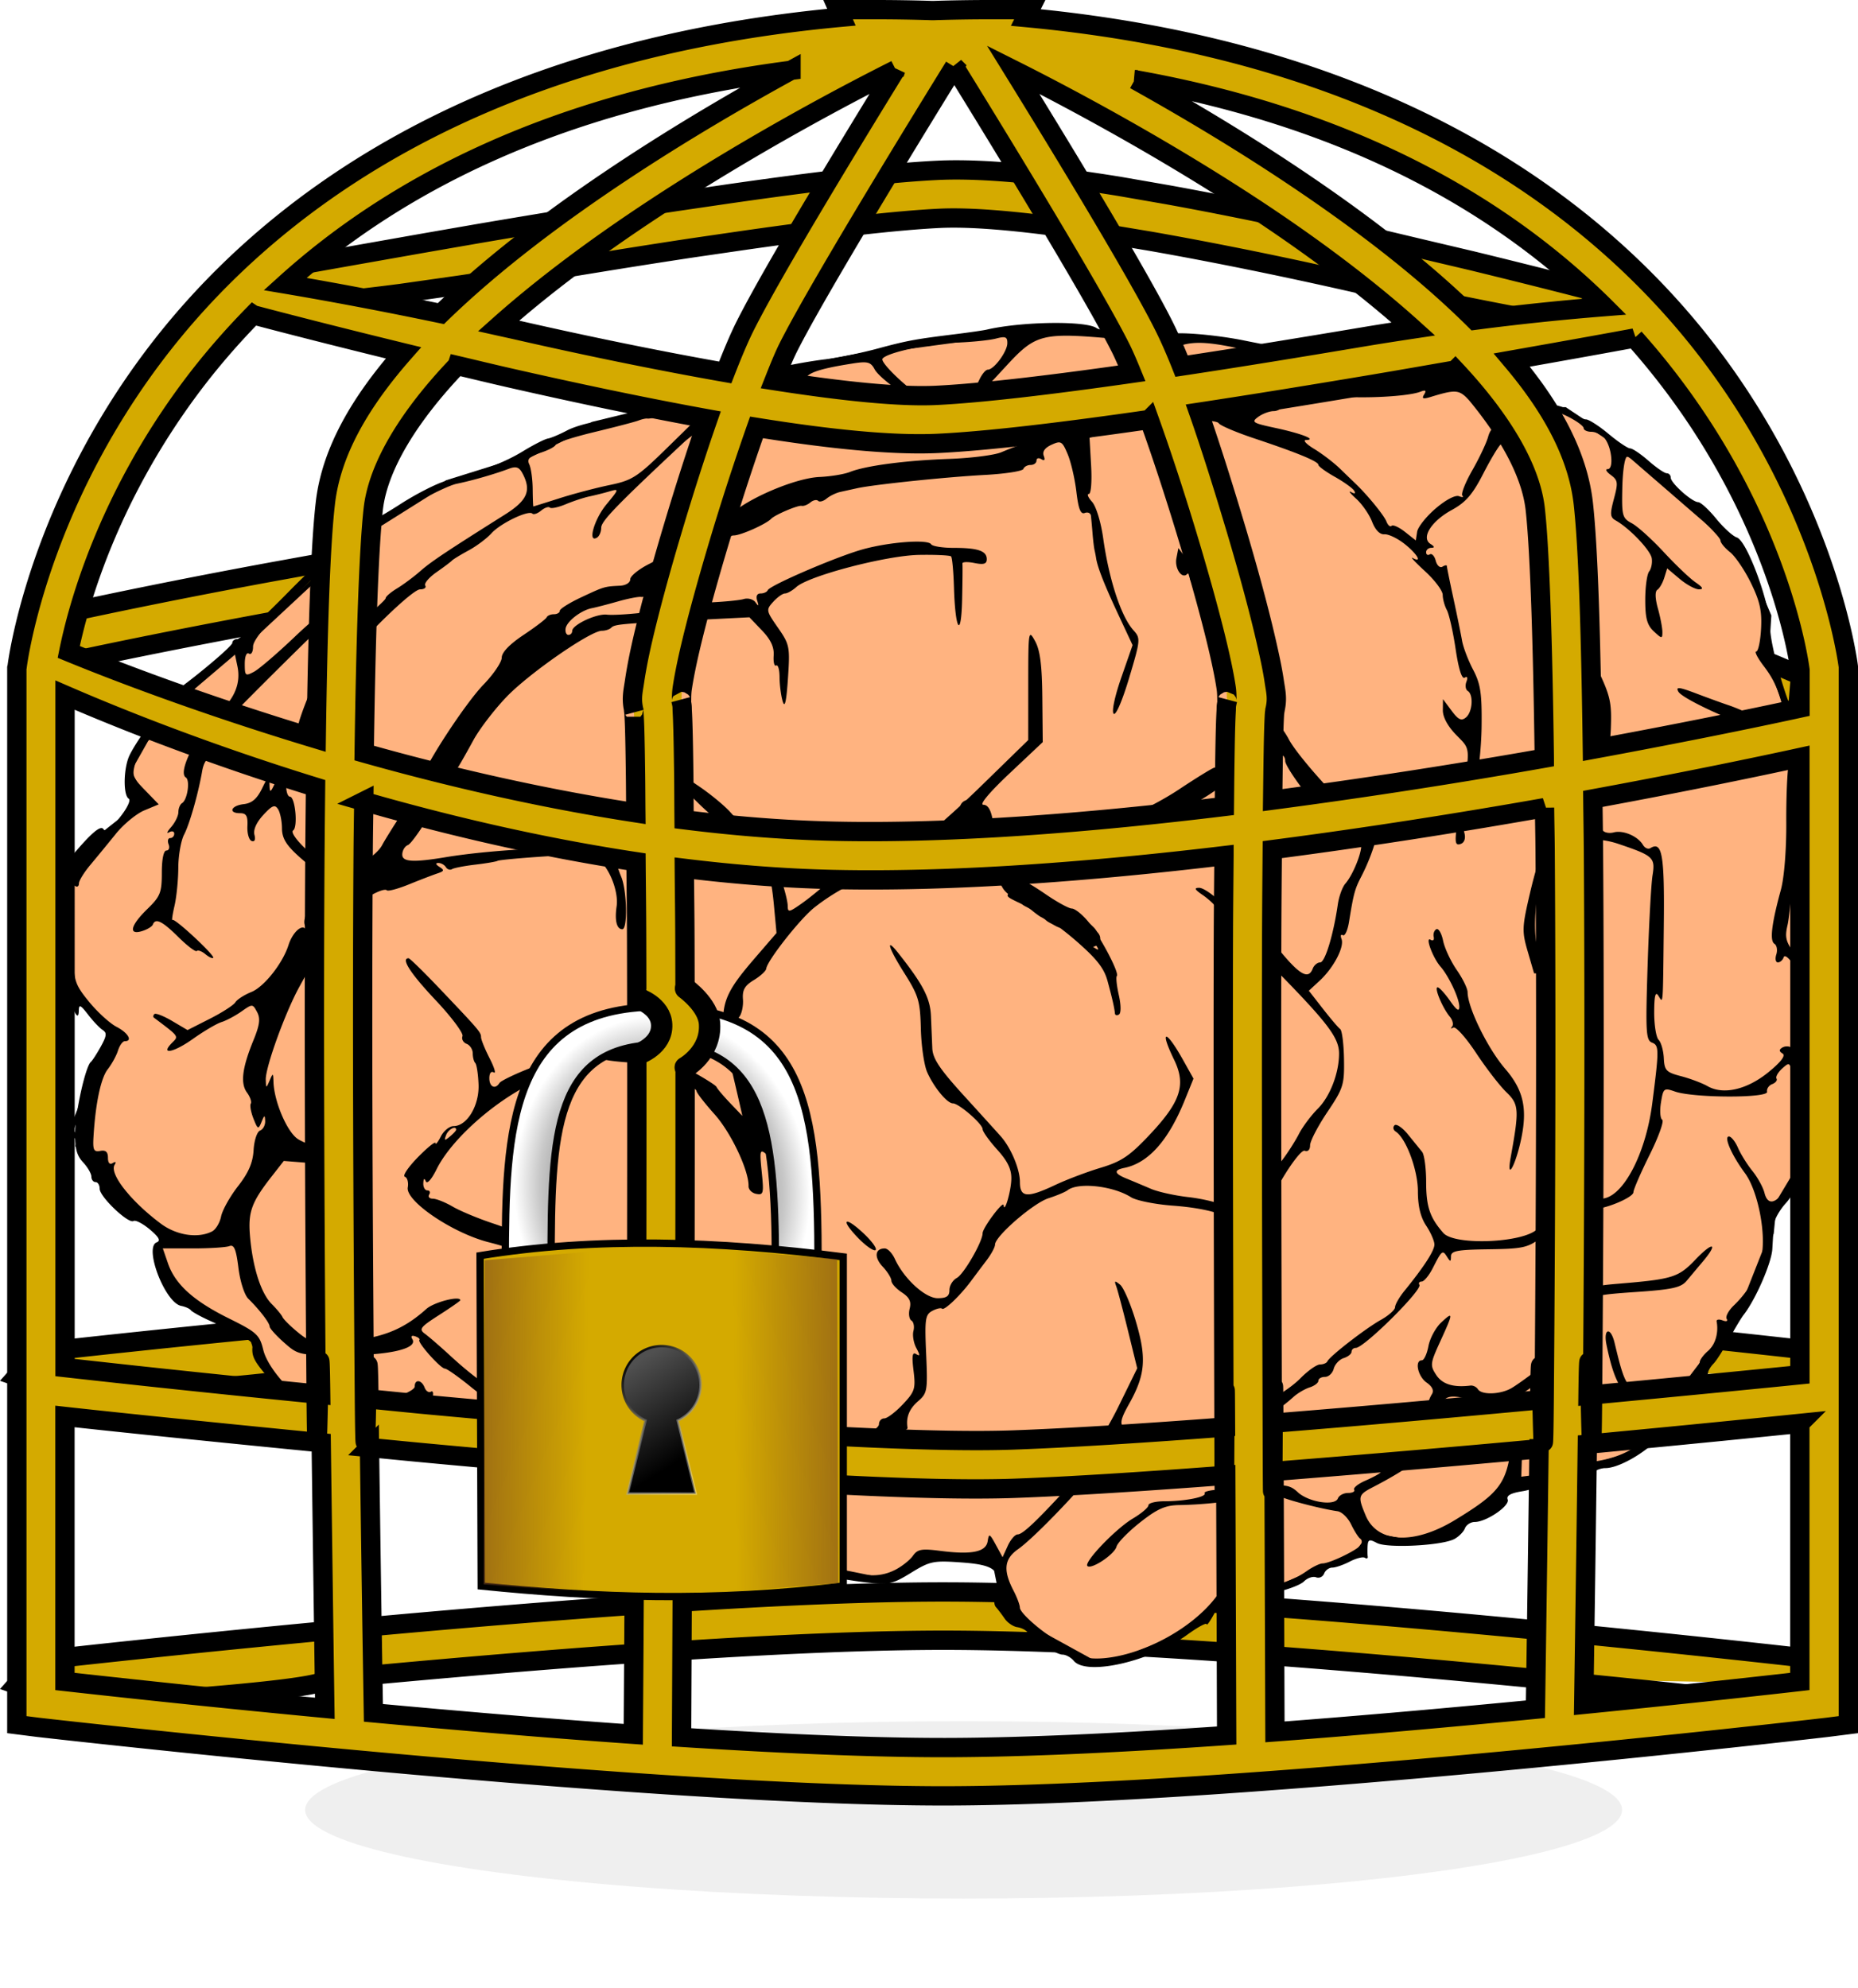
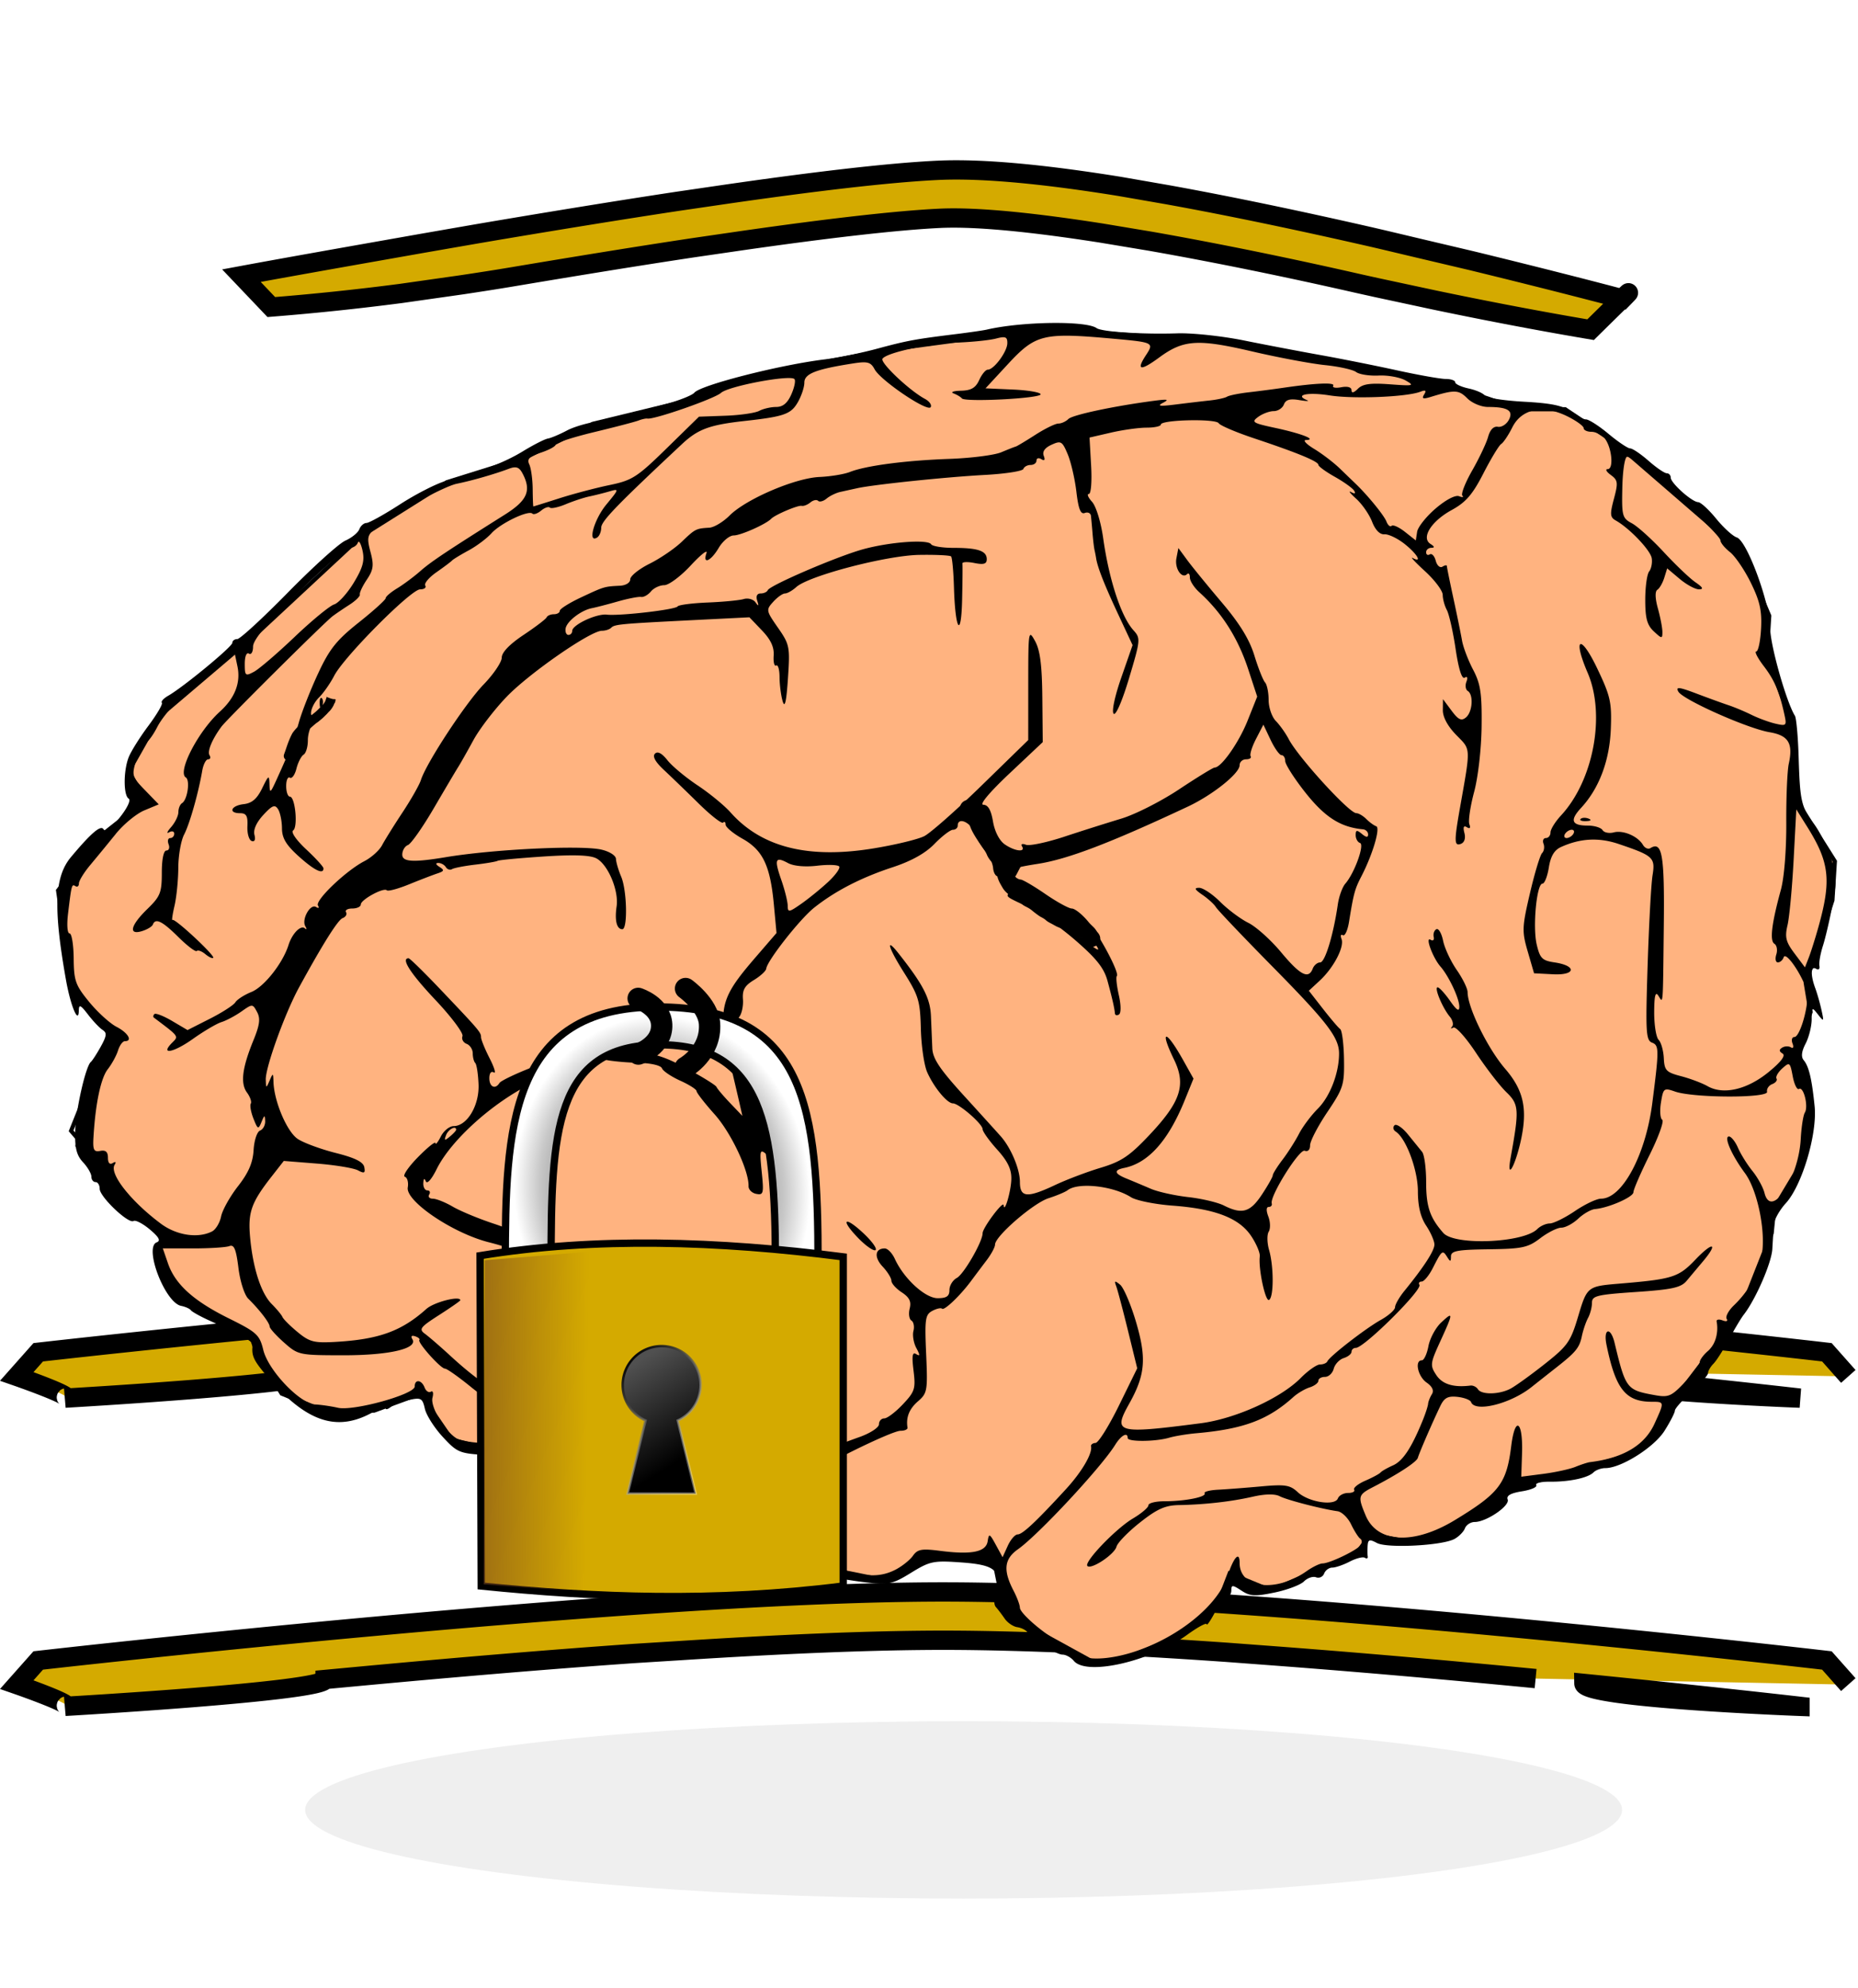
<svg xmlns="http://www.w3.org/2000/svg" xmlns:xlink="http://www.w3.org/1999/xlink" width="347.684" height="372.061" viewBox="0 0 347.684 372.061">
  <defs>
    <linearGradient id="a">
      <stop offset="0" stop-color="#784421" />
      <stop offset="1" stop-color="#784421" stop-opacity="0" />
    </linearGradient>
    <linearGradient x1="315.66" y1="371.19" x2="391.16" gradientUnits="userSpaceOnUse" y2="496.33" id="d" gradientTransform="matrix(.457 0 0 .457 152.806 364.325)">
      <stop offset="0" stop-color="#d4aa00" />
      <stop offset="1" stop-color="#d4aa00" />
    </linearGradient>
    <linearGradient x1="347.47" y1="414.59" gradientTransform="matrix(.457 0 0 .457 152.773 360.457)" x2="370.55" gradientUnits="userSpaceOnUse" y2="451.24" id="e">
      <stop offset="0" stop-color="#505050" />
      <stop offset="1" />
    </linearGradient>
    <linearGradient x1="348.43" y1="412.55" gradientTransform="matrix(.457 0 0 .457 152.773 360.457)" x2="389.45" gradientUnits="userSpaceOnUse" y2="449.69" id="f">
      <stop offset="0" />
      <stop offset="1" stop-color="#fff" stop-opacity=".351" />
    </linearGradient>
    <linearGradient xlink:href="#a" id="g" x1="370.335" y1="556.271" x2="331.948" y2="556.707" gradientUnits="userSpaceOnUse" gradientTransform="matrix(.901 0 0 1 35.077 0)" />
    <linearGradient xlink:href="#a" id="h" gradientUnits="userSpaceOnUse" x1="370.335" y1="556.271" x2="331.948" y2="556.707" gradientTransform="matrix(-.901 0 0 1 605.66 .218)" />
    <radialGradient r="65.495" gradientTransform="matrix(.42 -.039 .046 .495 150.83 360.096)" cx="366.71" cy="341.75" gradientUnits="userSpaceOnUse" id="c">
      <stop offset="0" />
      <stop offset=".83" stop-color="#c8c8c8" />
      <stop offset="1" stop-color="#fff" />
    </radialGradient>
    <filter x="-.068" y="-.506" width="1.136" height="2.011" id="b">
      <feGaussianBlur stdDeviation="6.99" />
    </filter>
  </defs>
  <g transform="translate(-196.691 -292.296)">
    <ellipse cx="377.012" cy="630.986" rx="123.215" ry="16.593" opacity=".25" filter="url(#b)" />
    <g color="#000" fill="#d4aa00" stroke="#000" stroke-width="3.615">
      <path style="text-indent:0;text-transform:none;block-progression:tb" d="M533.523 611.61c-2.55-.293-18.645-2.118-40.44-4.292.045 2.788 40.44 4.293 40.44 4.293zm-49.477-5.196c-6.504-.63-13.313-1.267-20.315-1.89-9.224-.822-18.785-1.62-28.427-2.346l-9.037-.678c-19.235-1.338-37.862-2.243-52.64-2.259-13.978-.014-31.278.761-49.364 1.92l-9.037.565c-16.646 1.165-33.282 2.597-48.63 4.01l-9.094.848c-.036 2.256-48.63 5.026-48.63 5.026 2.005-.226-9.037-4.066-9.037-4.066l4.01-4.519s112.519-12.884 169.784-12.821c55.672.06 164.925 12.821 164.925 12.821l4.01 4.519M533.523 553.936c-2.55-.293-18.645-2.118-40.44-4.292.045 2.788 40.44 4.292 40.44 4.292zm-49.477-5.196c-6.504-.63-13.313-1.267-20.315-1.89a2075.81 2075.81 0 00-28.427-2.346l-9.037-.678c-19.235-1.338-37.862-2.243-52.64-2.259-13.978-.015-31.278.761-49.364 1.92l-9.037.565c-16.646 1.164-33.282 2.597-48.63 4.01l-9.094.848c-.036 2.256-48.63 5.026-48.63 5.026 2.005-.226-9.037-4.066-9.037-4.066l4.01-4.519s112.519-12.884 169.784-12.821c55.672.06 164.925 12.821 164.925 12.821l4.01 4.519" />
    </g>
-     <path d="M426.814 396.691c17.941 2.748 35.28 6.8 50.834 11.184l8.98 2.654c21.342 6.438 37.726 12.738 46.315 16.267l.677-8.077c-8.342-3.62-24.918-10.443-46.88-17.227l-9.037-2.654s-32.793-8.56-50.945-11.296l-9.037-1.243c-9.227-1.13-18.59-1.886-27.959-2.09-22.343-.485-48.019 1.474-73.03 4.462l-9.037 1.13c-18.12 2.35-35.604 5.141-50.947 7.85l-9.036 1.639c-17.659 3.247-31.456 6.151-38.748 7.738h0v9.263c5.988-1.311 19.762-4.219 38.86-7.738l8.98-1.638a1172.983 1172.983 0 0150.833-7.851l9.037-1.186c25.123-3.054 50.858-5.111 72.918-4.632 9.363.204 18.81.972 28.184 2.147z" style="text-indent:0;text-transform:none;block-progression:tb" color="#000" fill="#d4aa00" stroke="#000" stroke-width="3.615" />
    <path d="M211.199 506.694l2.274-10.916 4.548-9.097-7.732-8.642-2.729-19.103 7.732-10.007 8.642-6.822-3.184-5.458 5.913-10.462 18.194-15.464 19.558-18.194 15.92-10.006 14.554-4.548 12.735-6.368 16.83-4.094 15.919-5.458 24.106-4.548 26.836-3.639 33.658 2.274 41.39 7.733 14.555 5.003h8.642l9.551 6.368 23.652 20.467 5.003 11.826-.455 7.277 5.004 13.646v12.735l7.732 12.28-.455 7.278-5.003 15.465.91 5.458-2.73 7.732 2.73 9.097-1.365 10.916-5.458 9.097-.455 4.548-5.913 15.01-13.19 17.283-2.73 5.913-4.093 3.184-23.197 6.368-11.37 8.642-7.278 1.364-7.277-1.364-2.73 3.639-15.919 6.822-7.732-3.184-2.274 5.913-8.187 6.368-10.461 4.094h-5.004l-9.096-5.004-7.278-5.003-1.82-9.097h-11.825l-8.187 4.094-22.742-4.549-12.735-1.364-5.459-4.094-15.01-10.006v-11.371l-7.731 4.548-10.462 2.275-7.277-1.82-5.913-8.642-8.642 3.184h-9.552l-7.732-3.184-4.548-7.277-.91-2.73-12.735-7.731-5.004-8.187 1.365-4.094-11.371-10.461z" fill="#ffb380" fill-rule="evenodd" stroke="#000" stroke-width=".776" />
    <path d="M397.63 603.097c-.531-.64-1.48-1.164-2.108-1.164-1.183 0-5.641-2.839-6.556-4.174-.286-.417-1.15-.851-1.918-.964-.77-.113-1.83-.836-2.358-1.606-.528-.77-1.272-1.75-1.654-2.176-.389-.434-.414-1.76-.058-3.008 1.102-3.856-.125-4.876-6.403-5.325-5.216-.373-5.859-.241-9.384 1.928-3.5 2.154-4.14 2.288-8.525 1.792-2.607-.295-7.91-1.18-11.783-1.966-3.873-.786-8.788-1.612-10.92-1.836-5.954-.624-9.197-1.446-10.384-2.634-1.983-1.982-4.644-3.428-6.735-3.657-1.35-.148-3.95-2.11-7.489-5.648l-5.42-5.42.051-4.32.052-4.319-2.49 1.305c-1.37.717-2.666 1.51-2.88 1.763-1.42 1.679-8.132 3.186-12.973 2.912-5.022-.284-5.444-.459-8.151-3.387-1.57-1.698-3.077-4.067-3.349-5.266-.448-1.98-.718-2.13-2.942-1.656-1.347.288-2.886.875-3.42 1.305-.533.43-.969.557-.969.282 0-.274-1.382.207-3.072 1.069-6.588 3.361-12.311 1.126-19.617-7.662-2.062-2.48-2.435-3.36-2.213-5.221.057-.481-1.036-1.4-2.43-2.041-1.393-.641-3.929-1.8-5.635-2.575-1.707-.775-3.278-1.649-3.491-1.942-.213-.292-1.034-.66-1.824-.816-3.014-.595-6.997-10.956-4.57-11.888.79-.303.438-.961-1.286-2.413-1.305-1.097-2.674-1.809-3.044-1.58-.957.59-6.341-4.531-6.341-6.033 0-.689-.35-1.252-.776-1.252-.427 0-.776-.458-.776-1.018s-.705-1.773-1.566-2.698c-1.196-1.284-1.543-2.647-1.467-5.77.095-3.955 1.964-12.218 2.942-13.01.263-.213 1.097-1.5 1.852-2.861 1.102-1.984 1.173-2.598.36-3.103-.557-.346-1.786-1.636-2.73-2.867-1.419-1.847-1.722-1.983-1.742-.775-.043 2.707-1.537-.849-2.402-5.719-2.397-13.499-2.159-19.309.943-23.012 3.766-4.497 5.562-6.033 6.078-5.198.36.582 1.423-.183 3.022-2.172 1.413-1.758 2.136-3.275 1.691-3.55-.989-.61-1.003-5.118-.023-7.694.414-1.088 2.072-3.746 3.685-5.906 1.612-2.16 2.757-4.114 2.544-4.34-.213-.228.324-.822 1.193-1.32 2.86-1.64 11.994-9.178 11.994-9.898 0-.388.417-.705.927-.705s4.786-3.933 9.502-8.74c4.717-4.806 9.545-9.166 10.73-9.688 1.186-.523 2.358-1.477 2.605-2.12.247-.645.848-1.174 1.335-1.176.488-.004 3.33-1.584 6.317-3.513 2.986-1.929 6.826-3.886 8.532-4.35 6.777-1.838 11.022-3.473 14.445-5.565 1.972-1.204 4.067-2.271 4.655-2.371.588-.1 2.197-.78 3.577-1.51 1.379-.731 4.171-1.525 6.205-1.765s4.396-.726 5.25-1.078c.853-.353 3.81-1.238 6.572-1.967 2.762-.729 5.38-1.751 5.818-2.272 1.203-1.431 16.052-5.215 24.456-6.232 2.346-.284 6.71-1.175 9.696-1.98 5.669-1.528 7.078-1.79 14.738-2.737 2.56-.317 5.178-.697 5.818-.846 6.587-1.527 18.574-1.69 20.556-.281.983.7 8.574 1.19 15.126.978 2.773-.09 8.358.507 12.411 1.326 4.053.819 10.51 2.051 14.35 2.738 3.84.687 10.291 1.975 14.335 2.862 4.044.887 8.145 1.612 9.114 1.612.969 0 1.762.278 1.762.617 0 .34 1.134.864 2.52 1.164 1.387.301 2.745.898 3.017 1.326.273.428 3.583.947 7.356 1.152 5.143.28 7.327.74 8.724 1.839 1.024.806 2.306 1.465 2.848 1.465.542 0 2.448 1.222 4.236 2.715 1.787 1.493 3.606 2.715 4.043 2.715.437 0 1.986 1.047 3.444 2.327s2.988 2.327 3.4 2.327c.411 0 .748.366.748.813 0 1.017 3.962 4.56 5.135 4.593.478.013 1.997 1.408 3.375 3.1 1.38 1.691 3.112 3.267 3.85 3.502 1.918.608 6.257 12.423 6.257 17.036 0 3.108 3.018 13.775 4.62 16.334.267.427.581 3.918.698 7.757.25 8.264.495 9.32 2.902 12.534 1.008 1.347 2.41 4.14 3.113 6.206 1.1 3.23 1.147 4.461.337 8.798-.517 2.773-1.331 6.263-1.809 7.757-.477 1.493-.773 3.186-.658 3.762.115.576-.163.817-.619.536-.995-.615-1.076 1.132-.165 3.602.364.988.893 2.843 1.175 4.123.484 2.193.446 2.24-.662.821-1.121-1.437-1.175-1.396-1.175.881 0 1.313-.51 3.369-1.132 4.568-.767 1.479-.882 2.48-.358 3.112.97 1.17 1.52 3.483 2.04 8.603.526 5.166-2.342 14.827-5.393 18.166-1.176 1.288-2.187 3.105-2.247 4.039-.06.933-.183 2.98-.275 4.546-.152 2.6-3.127 9.424-5.352 12.278-.499.64-1.75 2.734-2.778 4.654-1.03 1.92-2.328 3.952-2.885 4.515-.557.564-1.013 1.35-1.013 1.748 0 .397-1.396 1.983-3.102 3.525-1.707 1.542-3.103 3.119-3.103 3.504 0 .386-.874 2.085-1.942 3.777-1.951 3.09-8.114 6.977-11.064 6.977-.782 0-1.784.362-2.226.804-1.038 1.038-4.554 1.782-8.222 1.74-1.594-.017-2.712.269-2.484.636.227.368-.974.89-2.668 1.161-2.136.342-2.958.812-2.68 1.535.45 1.174-3.988 4.201-6.166 4.206-.76.001-1.587.536-1.837 1.188-.25.651-1.138 1.55-1.974 1.998-2.32 1.242-12.584 1.767-14.499.742-1.379-.738-1.654-.657-1.731.507-.05.762-.042 1.673.019 2.025.061.351-.185.456-.546.233-.36-.223-1.631.1-2.823.718-1.19.618-2.66 1.124-3.265 1.124s-1.292.502-1.527 1.115c-.235.613-.913.928-1.507.7-.594-.228-1.612.119-2.263.77-.652.651-3.122 1.586-5.49 2.078-3.672.762-4.585.71-6.205-.351-1.674-1.097-1.9-1.104-1.9-.063 0 .65-.34 1.181-.757 1.181-.416 0-1.448 1.309-2.293 2.909-.844 1.6-1.55 2.617-1.57 2.26-.018-.355-1.692.557-3.718 2.028-6.822 4.953-18.77 7.68-21.138 4.826zm11.79-1.86c8.134-2.798 15.22-8.657 16.985-14.042 1.155-3.526 2.253-4.709 2.253-2.427 0 4.784 6.752 5.618 12.53 1.55 1.133-.798 2.477-1.45 2.986-1.45 1.324 0 6.49-2.484 7.132-3.43.298-.437.264-.98-.074-1.204-.338-.224-1.105-1.426-1.704-2.67-.6-1.243-1.743-2.353-2.541-2.466-2.993-.422-9.46-2.097-10.83-2.806-.912-.47-2.722-.44-5.042.089-4.037.918-8.977 1.478-13.829 1.567-2.559.048-4.064.722-7.272 3.258-2.226 1.759-4.202 3.793-4.392 4.52-.379 1.45-4.726 4.34-5.445 3.62-.709-.709 5.298-6.982 8.507-8.884 1.6-.948 2.909-2.063 2.909-2.477 0-.414 1.353-.752 3.006-.752 3.845 0 7.923-.81 7.503-1.491-.178-.29.962-.591 2.534-.67 1.572-.08 5.194-.358 8.048-.617 4.506-.411 5.407-.27 6.85 1.075 2.017 1.879 6.95 2.646 7.517 1.168.215-.559 1.072-1.017 1.904-1.017.833 0 1.345-.275 1.137-.61-.208-.337.731-1.094 2.087-1.684 1.356-.59 2.64-1.282 2.853-1.538.214-.256 1.26-.855 2.327-1.33 1.847-.823 3.47-3.277 5.561-8.412.522-1.28.976-2.677 1.01-3.103.035-.427.354-1.24.71-1.807.424-.68.086-1.424-.991-2.178-1.639-1.147-2.287-4.16-.895-4.16.407 0 .964-1.192 1.238-2.65.273-1.456 1.336-3.437 2.362-4.4 2.34-2.2 2.328-1.906-.144 3.495-1.894 4.135-1.937 4.5-.758 6.299 1.134 1.732 3.21 2.374 6.393 1.981.501-.061 1.133.246 1.403.684.657 1.062 3.97 1.012 6.076-.091.932-.488 3.82-2.568 6.417-4.621 4.32-3.415 4.855-4.178 6.274-8.939 1.648-5.53 1.746-5.609 7.543-6.094 10.179-.85 11.202-1.172 14.413-4.53 3.278-3.427 4.335-3.136 1.37.378-.959 1.138-2.32 2.76-3.025 3.605-1.064 1.275-2.68 1.632-9.502 2.097-7.354.501-8.221.715-8.221 2.03 0 .808-.328 2.075-.729 2.816-.4.74-.925 2.282-1.165 3.426-.455 2.173-1.12 2.987-4.8 5.875-1.224.962-3.313 2.61-4.64 3.663-3.95 3.134-10.58 4.77-11.29 2.787-.143-.396-1.284-.833-2.536-.97-1.793-.195-2.475.164-3.212 1.692-1.456 3.02-3.977 8.837-4.203 9.696-.204.78-3.65 3.036-8.344 5.466-2.86 1.48-2.932 1.745-1.432 5.334 2.168 5.189 9.006 5.541 16.71.861 8.305-5.045 9.657-6.822 10.532-13.852.72-5.776 2.222-4.727 2.021 1.41l-.141 4.331 4.093-.528c2.251-.29 4.966-.881 6.032-1.313 1.067-.433 2.289-.83 2.715-.882 6.23-.763 10.241-3.148 12.087-7.184 1.88-4.11 1.88-4.115-.49-4.115-4.914 0-6.788-2.354-8.489-10.665-.63-3.079.77-3.44 1.506-.388 2.09 8.655 2.244 8.856 7.535 9.81 2.574.464 3.097.239 5.617-2.419 1.527-1.612 2.78-3.29 2.784-3.728 0-.439.705-1.395 1.558-2.126 1.36-1.164 2.004-3.365 1.612-5.51-.068-.373.432-.464 1.112-.204.712.274 1.036.151.764-.289-.26-.42.344-1.55 1.342-2.512 2.686-2.589 4.362-5.529 5.15-9.038.96-4.271-.64-12.43-3.087-15.737-2.473-3.343-3.997-6.839-2.98-6.839.426 0 1.19.96 1.698 2.133.507 1.174 1.722 3.12 2.698 4.327.977 1.206 1.993 3.056 2.257 4.11 1.25 4.983 6.38-2.67 6.783-10.118.12-2.219.465-4.433.767-4.922.708-1.145-.234-4.955-1.094-4.423-.36.222-.888-.844-1.174-2.369-.496-2.643-.587-2.712-1.96-1.469-.792.717-1.275 1.57-1.075 1.894.201.325-.16.792-.8 1.038-.642.246-1.077.894-.966 1.439.244 1.205-13.745 1.167-17.225-.047-2.083-.726-2.193-.64-2.63 2.048-.25 1.543-.144 2.997.236 3.232.38.235-.677 3.182-2.35 6.549-1.672 3.367-3.04 6.522-3.04 7.012 0 .895-4.64 2.932-7.182 3.152-.75.065-2.169.875-3.152 1.8-.984.924-2.401 1.68-3.149 1.68-.747 0-2.524.889-3.95 1.976-2.308 1.76-3.357 1.985-9.643 2.068-5.875.077-7.057.298-7.066 1.32-.01 1.06-.112 1.071-.734.088-.841-1.33-.968-1.23-2.667 2.11-.705 1.387-1.642 2.522-2.083 2.522-.441 0-.63.276-.422.614.583.943-10.36 11.797-11.893 11.797-.443 0-.806.326-.806.724 0 .398-.66.933-1.468 1.189-.807.256-1.647 1.152-1.867 1.991-.219.84-.955 1.526-1.635 1.526s-1.236.326-1.236.724c0 .398-.732.956-1.628 1.24-.895.284-2.266 1.093-3.047 1.797-4.765 4.3-9.352 6.01-18.208 6.787-1.707.15-3.975.526-5.042.837-2.582.751-7.757.79-7.757.057 0-1.19-1.228-.524-2.341 1.27-2.629 4.233-14.399 16.875-18.205 19.552-2.575 1.812-2.797 3.942-.81 7.753.648 1.242 1.18 2.67 1.183 3.172.005 1.054 4.564 4.971 7.618 6.546 1.146.59 2.544 1.51 3.108 2.043 1.484 1.404 6.235 1.19 11.153-.502zm-45.153-15.202c1.232-.637 2.699-1.809 3.258-2.603.864-1.227 1.63-1.365 5.106-.917 5.889.76 8.568.215 8.88-1.802.234-1.523.363-1.467 1.523.663l1.267 2.326.971-2.132c.534-1.173 1.369-2.133 1.854-2.133.903 0 3.45-2.39 9.045-8.483 2.957-3.221 4.975-6.665 4.687-8-.069-.32.311-.607.845-.638.533-.03 2.505-3.185 4.381-7.01l3.412-6.956-1.73-7.053c-.951-3.879-1.941-7.618-2.2-8.308-.391-1.047-.27-1.095.727-.285.658.534 1.984 3.624 2.947 6.867 2.04 6.874 1.79 9.977-1.24 15.398-3.081 5.514-2.388 5.704 13.375 3.666 6.488-.839 14.972-4.676 18.71-8.462 1.38-1.396 3.009-2.538 3.62-2.538.613 0 1.23-.262 1.372-.582.422-.95 7.139-6.158 10.01-7.762 1.462-.817 2.66-1.887 2.66-2.378 0-.491.783-1.858 1.74-3.036 3.706-4.563 5.628-7.536 5.623-8.695-.003-.663-.698-2.253-1.546-3.533-1.048-1.582-1.543-3.641-1.546-6.43-.005-3.997-2.214-9.93-4.16-11.175-.463-.297-.561-.82-.217-1.164.344-.343 1.477.423 2.518 1.703 1.04 1.28 2.232 2.749 2.648 3.264.416.515.757 3.05.757 5.634 0 4.618.687 6.66 3.211 9.54 2.11 2.407 14.985 1.874 17.587-.728.568-.568 1.618-1.039 2.334-1.046.717-.008 2.839-1.055 4.716-2.327 1.877-1.273 4.074-2.313 4.88-2.313 3.958 0 8.34-8.155 9.585-17.841 1.289-10.02 1.287-10.847-.02-11.348-1.167-.448-1.251-1.875-.85-14.41.244-7.652.658-15.251.92-16.887.535-3.347.18-3.679-6.306-5.88-3.727-1.266-7.212-1.084-10.83.565-1.253.571-1.93 1.713-2.268 3.83-.265 1.66-.802 3.018-1.193 3.018-1.092 0-1.855 8.098-1.074 11.407.605 2.568 1.029 2.993 3.32 3.331 4.22.624 4.005 2.444-.262 2.223l-3.556-.184-1.182-4.067c-1.102-3.79-1.074-4.535.413-10.91.877-3.762 1.9-7.145 2.272-7.518.372-.372.492-1.158.267-1.746-.226-.588-.024-1.069.448-1.069.472 0 .859-.472.859-1.05 0-.578.885-2.006 1.968-3.174 6.084-6.564 8.372-18.824 4.984-26.7-2.849-6.622-1.346-7.373 1.76-.88 2.502 5.233 2.761 6.375 2.576 11.355-.22 5.935-2.182 11.156-5.56 14.801-2.164 2.334-1.791 3.32 1.253 3.32 1.23 0 2.47.38 2.757.844.286.464 1.236.656 2.11.427 1.767-.462 4.492.711 5.459 2.35.346.586.972.854 1.391.595 2.205-1.362 2.654 1.244 2.504 14.539-.176 15.673-.085 14.518-1.034 13.05-.536-.83-.755.075-.764 3.14-.006 2.369.366 4.684.828 5.145.462.462.898 2 .97 3.416.116 2.317.442 2.659 3.232 3.388 1.707.447 3.939 1.287 4.96 1.869 2.954 1.68 7.403.65 11.425-2.645 2.347-1.923 3.22-3.084 2.604-3.464-.664-.41-.683-.722-.067-1.103.472-.291 1.204-.317 1.626-.056.44.272.57-.04.304-.73-.254-.662-.092-1.204.36-1.204.927 0 2.436-4.801 2.443-7.77.008-2.21-3.984-8.58-4.466-7.132-.172.517-.657.94-1.077.94-.42 0-.55-.67-.291-1.487.26-.817.097-1.717-.36-2-.904-.558-.519-3.757 1.213-10.088.623-2.276 1.041-7.467 1.013-12.561-.027-4.776.184-9.742.468-11.037.841-3.83-.059-5.302-3.61-5.902-4.11-.694-16.21-6.082-17.057-7.596-.53-.948.117-.877 3.42.374 2.24.849 4.946 1.832 6.013 2.185 1.066.353 2.986 1.159 4.266 1.79 1.28.633 3.296 1.374 4.48 1.648 2.027.469 2.125.371 1.681-1.655-.951-4.344-1.858-6.475-3.885-9.132-1.14-1.495-1.769-2.719-1.398-2.72.37-.002.777-1.911.902-4.244.182-3.362-.213-5.145-1.905-8.6-1.174-2.397-2.935-4.988-3.913-5.757-.979-.77-1.78-1.752-1.78-2.182 0-1.24-16.053-15.64-17.453-15.657-.436-.004-.834 2.496-.909 5.707-.125 5.358-.013 5.78 1.794 6.747 1.06.568 3.739 2.987 5.952 5.376 2.212 2.39 4.886 4.937 5.941 5.66 1.402.963 1.574 1.317.641 1.317-.702 0-2.324-.882-3.604-1.959l-2.329-1.959-.55 1.765c-.304.97-.883 1.979-1.289 2.24-.46.296-.423 1.606.1 3.49.461 1.66.84 3.64.842 4.404.004 1.298-.1 1.29-1.602-.11-1.26-1.173-1.607-2.444-1.607-5.895 0-2.42.33-4.813.732-5.32.402-.507.62-1.62.485-2.474-.237-1.498-4.175-5.629-6.73-7.06-1.072-.6-1.12-1.168-.346-4.066.808-3.028.748-3.48-.592-4.46-.82-.6-1.079-1.091-.574-1.091 1.181 0 .76-4.153-.585-5.774-.55-.664-1.657-1.208-2.458-1.208-.801 0-1.457-.312-1.457-.694 0-.382-1.379-1.377-3.065-2.211-4.515-2.234-8.533-1.427-10.28 2.066-.726 1.453-1.66 2.852-2.074 3.108-.414.256-1.914 2.73-3.333 5.498-2.033 3.967-3.29 5.42-5.934 6.868-3.84 2.1-5.781 5.207-3.97 6.353.773.489.82.712.15.72-.534.006-.97.382-.97.833 0 .452.31.63.687.397.378-.234.879.304 1.112 1.196.233.891.796 1.39 1.251 1.109.456-.282.828-.34.828-.129 0 .21.553 2.936 1.228 6.057.676 3.121 1.402 6.677 1.613 7.902.212 1.225 1.14 3.668 2.064 5.43 1.401 2.674 1.665 4.419 1.598 10.572-.046 4.215-.644 9.484-1.398 12.313-.725 2.72-1.127 5.443-.893 6.052.267.697.096.904-.464.558-.601-.371-.752-.023-.465 1.073.26.991.005 1.784-.653 2.037-1.252.48-1.282-.455-.213-6.52 2.084-11.816 2.122-11.002-.655-13.846-1.602-1.64-2.528-3.356-2.513-4.654l.025-2.055 1.61 2.159c1.275 1.71 1.835 1.972 2.69 1.262 1.23-1.021 1.452-4.263.339-4.952-.408-.252-.524-1.028-.256-1.724.299-.78.173-1.073-.33-.762-.517.32-1.133-1.638-1.687-5.362-.48-3.225-1.22-6.513-1.644-7.306-.424-.793-.771-2.068-.771-2.832 0-.764-1.484-2.748-3.297-4.41-1.813-1.66-2.86-2.783-2.327-2.493 1.876 1.017.856-.752-1.518-2.631-1.32-1.046-3.015-1.856-3.764-1.8-.863.066-1.712-.801-2.316-2.364-.525-1.357-1.866-3.291-2.98-4.298-1.115-1.007-1.537-1.563-.938-1.237.705.383.902.289.559-.267-.292-.472-1.917-1.637-3.61-2.59-1.695-.951-3.08-1.962-3.08-2.245 0-.637-3.93-2.259-11.994-4.949-3.397-1.133-6.393-2.41-6.657-2.838-.547-.885-10.81-.648-10.82.249-.003.32-1.201.581-2.662.581-1.46 0-4.463.418-6.672.928l-4.017.927.299 5.278c.168 2.98-.019 5.279-.43 5.279-.4 0-.128.661.604 1.47.753.832 1.656 3.78 2.08 6.788 1.106 7.843 3.36 14.7 5.676 17.258 1.34 1.482 1.312 1.798-.817 8.917-1.285 4.295-2.495 7.093-2.896 6.693-.4-.401.196-3.229 1.427-6.765l2.115-6.076-2.711-5.804c-2.58-5.523-3.848-8.745-4.114-10.458a25.26 25.26 0 00-.301-1.551c-.1-.427-.267-1.823-.37-3.103a148.06 148.06 0 00-.297-3.272c-.059-.52-.58-.764-1.159-.542-.776.298-1.186-.74-1.565-3.96-.282-2.4-1.012-5.56-1.623-7.023-1.026-2.454-1.259-2.591-3.028-1.785-1.257.572-1.76 1.285-1.459 2.067.3.784.146 1.002-.45.634-.498-.309-.907-.191-.907.26 0 .452-.494.822-1.099.822-.604 0-1.215.335-1.357.746-.142.41-3.4.914-7.24 1.12-7.151.383-20.664 1.788-23.829 2.478-.973.211-2.415.53-3.206.706-.79.177-1.933.733-2.54 1.237-.606.503-1.324.694-1.594.424-.27-.27-.924-.134-1.451.304-.528.438-1.258.723-1.623.634-.667-.164-4.98 1.665-5.706 2.42-.976 1.013-5.7 3.118-7 3.118-.794 0-2.063 1.047-2.819 2.327-1.487 2.517-3.051 3.18-2.29.97.258-.747-1.07.3-2.951 2.327-1.881 2.026-4.106 3.684-4.945 3.684-.838 0-1.962.528-2.498 1.174-.536.646-1.364 1.108-1.84 1.028-.477-.08-2.436.3-4.354.846-1.918.547-4.1 1.111-4.847 1.255-2.037.392-4.733 2.483-4.93 3.823-.095.65.145 1.183.534 1.183s.707-.34.707-.756c0-1.125 4.512-3.247 6.455-3.036 2.488.271 12.89-.936 13.264-1.538.176-.285 2.705-.614 5.62-.732 2.916-.118 5.956-.41 6.756-.65.8-.24 1.793.038 2.206.617.573.802.648.73.316-.305-.274-.85-.035-1.357.637-1.357.592 0 1.191-.274 1.334-.61.382-.9 12.782-6.24 17.711-7.627 4.958-1.395 12.26-1.945 12.863-.97.229.371 2.112.674 4.185.674 4.572 0 6.223.562 6.223 2.12 0 .893-.558 1.065-2.32.713-1.276-.256-2.282-.212-2.235.097.047.308.021 3.353-.056 6.766-.17 7.453-1.288 5.762-1.527-2.309-.088-2.977-.33-5.581-.537-5.788-.207-.208-2.891-.336-5.965-.285-6.122.1-20.665 3.904-22.997 6.015-.732.662-1.685 1.204-2.119 1.204-.434 0-1.423.7-2.199 1.558-1.371 1.515-1.347 1.649.88 4.848 2.19 3.146 2.271 3.562 1.872 9.495-.297 4.402-.584 5.642-.99 4.267-.314-1.067-.575-3.095-.581-4.506-.006-1.412-.291-2.394-.634-2.182-.342.212-.553-.626-.467-1.862.11-1.579-.542-2.976-2.192-4.703l-2.348-2.456-10.566.53c-13.7.689-14.653.778-15.312 1.438-.305.304-1.087.554-1.737.554-2.124 0-13.586 7.95-17.828 12.365-2.278 2.372-5.07 6.02-6.205 8.105-1.135 2.086-2.42 4.355-2.855 5.042-.436.687-2.49 4.159-4.566 7.714-2.075 3.555-4.249 6.647-4.831 6.87-.582.224-1.058 1.03-1.058 1.794 0 1.374 2.042 1.494 8.144.477 8.873-1.479 25.291-2.28 29.087-1.42 1.54.35 2.732 1.105 2.757 1.748.025.623.462 2.115.972 3.316 1.088 2.563 1.248 9.84.216 9.84-1.046 0-1.454-1.63-1.068-4.267.436-2.971-1.602-7.824-3.773-8.986-1.16-.62-4.196-.731-9.863-.359-4.503.296-8.386.66-8.629.81-.243.15-2.115.47-4.16.711-2.046.24-4.017.622-4.381.847-.365.225-.882.054-1.15-.38-.268-.433-.903-.782-1.411-.776-.564.007-.479.294.218.734.955.604.892.805-.388 1.226-.841.277-3.222 1.193-5.29 2.035-2.067.842-3.944 1.346-4.17 1.12-.587-.586-4.869 1.744-4.869 2.65 0 .416-.718.756-1.597.756-.878 0-1.404.313-1.168.694.236.382-.054.88-.644 1.107-.88.338-3.678 4.785-8.138 12.938-2.637 4.818-6.312 15.003-6.24 17.288.053 1.649.081 1.655.722.165.63-1.465.67-1.451.72.242.113 3.688 2.54 9.378 4.566 10.706 1.117.732 4.31 1.906 7.098 2.61 3.595.907 5.143 1.677 5.331 2.651.216 1.12-.002 1.23-1.18.6-.795-.426-4.244-.996-7.665-1.268l-6.22-.495-2.304 2.949c-3.753 4.802-4.413 6.64-4.013 11.188.513 5.845 2.048 10.628 4.054 12.635.941.94 1.85 2.039 2.02 2.441.169.403 1.446 1.672 2.837 2.822 2.225 1.839 3.075 2.059 7.071 1.83 8.129-.466 12.367-2.002 17.017-6.167 1.43-1.281 6.35-2.537 6.35-1.622 0 .12-1.786 1.363-3.969 2.763-3.56 2.285-3.83 2.647-2.628 3.526.736.54 2.784 2.31 4.55 3.934 4.994 4.596 8.32 6.848 12.386 8.387 2.959 1.12 3.483 1.565 2.497 2.117-1.928 1.079-6.138-.67-10.85-4.509-2.314-1.886-4.503-3.429-4.864-3.429-.807 0-5.193-4.917-4.785-5.365.161-.178-.191-.485-.784-.682-.664-.222-.866-.017-.526.533 1.093 1.768-4.315 3.026-12.967 3.017-8.23-.009-8.409-.047-11.054-2.39-1.479-1.308-2.689-2.66-2.689-3.004 0-.666-1.891-3.125-3.998-5.197-.717-.705-1.529-3.251-1.84-5.769-.432-3.496-.811-4.41-1.69-4.072-.622.239-3.68.434-6.794.434h-5.663l.955 2.776c1.353 3.938 4.768 7.033 11.368 10.304 5.272 2.612 5.783 3.08 6.48 5.932.937 3.834 6.87 10.06 9.716 10.193 1.066.05 2.977.327 4.246.616 2.916.663 14.37-2.508 14.37-3.98 0-1.413 1.286-1.279 1.852.194.255.667.784 1.016 1.174.775.39-.241.525.265.3 1.124-.437 1.673 2.23 6.193 4.484 7.6 1.507.942 8.325 1.285 12.378.623 5.11-.834 15.088-6.637 11.517-6.699-1.36-.023 7.38-3.632 10.408-4.297 2.28-.5 2.283-.51 1.784-4.923-.58-5.13-.063-6.116 1.95-3.721.893 1.062 1.667 1.415 2.037.929.329-.43 1.885-1.458 3.459-2.284l2.86-1.5-2.473-1.705c-1.36-.938-2.788-1.514-3.174-1.281-.386.233-.47.049-.187-.41.3-.486-.564-1.188-2.08-1.689-1.428-.471-3.331-1.541-4.23-2.378-2.965-2.763-7.62-4.12-12.426-3.625-3.376.349-5.127.119-7.515-.988-1.712-.794-5.42-2.024-8.24-2.734-6.75-1.7-15.621-7.701-15.177-10.266.164-.945-.085-1.846-.553-2.002-.469-.156.63-1.795 2.44-3.641 1.81-1.847 3.296-3.04 3.302-2.652.006.387.454-.168.995-1.234.54-1.067 1.618-1.942 2.393-1.945 2.52-.01 4.824-3.86 4.667-7.799-.077-1.943-.353-3.745-.613-4.005-.26-.26-.472-1.075-.472-1.812 0-.736-.518-1.537-1.15-1.78-.633-.243-.98-.891-.771-1.44.209-.55-2.066-3.593-5.055-6.762-4.686-4.969-6.518-7.812-5.031-7.812.222 0 2.812 2.53 5.756 5.623 7.473 7.854 7.802 8.24 7.802 9.146 0 .444.724 2.225 1.61 3.96.884 1.734 1.233 2.92.775 2.638-.49-.303-.833.142-.833 1.082 0 1.636 1.114 2.157 1.898.888.24-.39 2.88-1.666 5.863-2.837 2.984-1.17 5.426-2.382 5.426-2.691 0-1.143 3.315-1.363 10.774-.715 6.647.578 8.353 1.041 12.984 3.53 2.932 1.575 5.437 3.131 5.565 3.458.13.327 1.272 1.68 2.539 3.006l2.304 2.411-.486-2.144c-.268-1.18-.94-4.065-1.495-6.411-2.741-11.596-2.405-13.182 4.49-21.175l3.878-4.496-.492-5.289c-.68-7.313-2.055-10.209-5.866-12.35-1.741-.98-3.167-2.165-3.167-2.636 0-.47-.21-.644-.469-.386-.257.258-2.308-1.342-4.556-3.556-2.248-2.213-5.184-5.048-6.525-6.3-1.606-1.498-2.177-2.536-1.672-3.04.505-.506 1.302-.087 2.334 1.225.862 1.096 3.403 3.213 5.646 4.705s5.017 3.77 6.163 5.06c5.771 6.5 14.456 8.714 26.551 6.768 4.155-.669 8.525-1.718 9.711-2.331 1.186-.614 6.046-4.91 10.8-9.547l8.644-8.43.004-10.418c.005-10.096.045-10.345 1.282-8.09.942 1.718 1.296 4.496 1.352 10.611l.077 8.284-6.206 5.848c-3.773 3.556-5.7 5.858-4.916 5.873.893.017 1.45.98 1.814 3.132.314 1.858 1.19 3.573 2.18 4.266 1.865 1.307 3.977 1.561 3.254.393-.271-.44.04-.57.733-.304.664.255 3.91-.43 7.216-1.52a512.896 512.896 0 0110.662-3.38c2.56-.77 7.413-3.231 10.785-5.471s6.36-4.072 6.642-4.072c1.254 0 4.527-4.653 6.172-8.774l1.799-4.508-1.68-5.118c-1.924-5.86-4.927-10.584-9.173-14.43-.96-.87-1.745-2.1-1.745-2.735 0-.634-.23-.923-.51-.642-.985.985-2.372-1.057-2.01-2.957l.368-1.919 1.657 2.256c.912 1.241 3.816 4.8 6.453 7.91 3.362 3.964 5.187 6.934 6.111 9.946.724 2.36 1.621 4.624 1.993 5.03.372.405.676 1.889.676 3.296 0 1.408.61 3.182 1.358 3.941.746.76 1.824 2.278 2.395 3.373 1.77 3.399 11.316 13.863 12.645 13.863.428 0 1.27.492 1.873 1.094.601.602 1.44 1.213 1.862 1.357.82.282-.667 5.292-2.79 9.396-1.222 2.365-1.44 3.168-2.303 8.51-.259 1.596-.777 2.712-1.153 2.48-.375-.232-.487.088-.247.712.566 1.474-1.472 5.371-4.067 7.778l-2.049 1.9 2.618 3.36c1.44 1.85 2.9 3.564 3.245 3.812.346.247.668 2.77.716 5.608.082 4.828-.118 5.466-3.129 9.95-1.77 2.634-3.217 5.423-3.217 6.196 0 .833-.41 1.248-1.006 1.02-1.001-.385-6.567 8.51-6.17 9.86.107.362-.146.658-.562.658-.472 0-.498.681-.068 1.81.378.996.407 2.264.065 2.82-.343.554-.313 2.093.068 3.42.891 3.107.893 8.8.003 9.35-.688.424-2.032-5.848-1.744-8.136.084-.664-.652-2.402-1.636-3.861-2.248-3.338-6.727-5.059-14.707-5.652-3.287-.245-6.778-.953-7.757-1.573-3.358-2.128-9.872-2.846-11.864-1.307-.427.33-2.033 1.004-3.569 1.498-2.853.918-10.006 7.117-10.006 8.671 0 .473-.704 1.788-1.564 2.922-.86 1.134-2.17 2.878-2.91 3.875-2.05 2.766-5.034 5.615-5.446 5.203-.203-.203-1.026-.016-1.83.414-1.311.702-1.43 1.536-1.142 8.047.304 6.895.225 7.348-1.539 8.881-1.635 1.422-2.256 2.99-1.95 4.924.05.32-.532.581-1.294.581-1.735 0-15.905 7.019-18.004 8.917-.855.774-1.555 1.834-1.555 2.356 0 .522-.498 1.362-1.107 1.867-1.414 1.173-3.602 7.535-3.07 8.922.45 1.173 2.365 1.89 6.645 2.492 1.57.22 4.363.871 6.206 1.446 4.461 1.392 7.228 1.39 9.934-.01zm115.121-77.186c1.618-8.929 1.554-9.878-.82-12.175-1.238-1.197-3.793-4.51-5.68-7.362-1.885-2.853-3.795-4.979-4.244-4.724-.448.254-.553.173-.232-.18.321-.354.127-1.196-.431-1.87-1.383-1.67-2.967-5.496-2.269-5.48.311.008 1.35 1.137 2.31 2.51 1.261 1.803 1.746 2.112 1.746 1.112 0-1.54-1.962-5.717-3.53-7.515-1.434-1.644-2.918-5.67-1.846-5.007.455.28.718.04.585-.538-.132-.576.092-1.222.498-1.435.406-.213.972.754 1.258 2.149.285 1.395 1.434 3.857 2.552 5.471 1.12 1.615 2.034 3.485 2.034 4.157 0 2.871 3.765 10.552 7.028 14.337 3.378 3.917 4.18 7.343 3.035 12.95-1.043 5.101-2.861 8.384-1.994 3.6zm13.085-63.3c.258-.258.927-.286 1.487-.062.619.248.435.432-.469.469-.817.034-1.275-.15-1.018-.407zm-151.858 133.42c.491-2.182 1.652-5.582 2.58-7.555 2.113-4.496 2.121-4.428-.494-3.905-3.214.643-16.677-3.596-15.419-4.854.154-.155-1.246-1.937-3.111-3.962-1.866-2.025-3.573-4.392-3.795-5.26-.389-1.525-.574-1.494-5.548.921-2.83 1.375-5.497 2.434-5.925 2.354-.969-.18-2.158 7.051-1.507 9.162.848 2.753 6.668 7.388 13.825 11.012 3.84 1.943 7.223 3.915 7.519 4.38.492.776 7.257 1.986 9.876 1.767.669-.056 1.458-1.66 1.999-4.06zm10.376-15.275c1.545-.638 4.468-1.747 6.494-2.465 2.049-.725 3.685-1.792 3.685-2.404 0-.604.447-1.1.993-1.1s2.103-1.177 3.46-2.616c2.26-2.395 2.431-2.93 2.017-6.31-.342-2.794-.222-3.55.495-3.107.74.459.746.211.024-1.139-.508-.948-.75-2.386-.538-3.195.211-.81.04-1.685-.381-1.945s-.566-1.27-.322-2.243c.331-1.32-.047-2.091-1.488-3.036-1.063-.697-1.933-1.672-1.933-2.168 0-.496-.735-1.684-1.633-2.64-1.643-1.749-1.453-3.404.39-3.404.547 0 1.392.875 1.88 1.944 1.686 3.701 5.676 7.365 8.02 7.365 1.672 0 2.203-.367 2.203-1.525 0-.838.622-1.857 1.382-2.264 1.31-.7 4.823-6.793 4.823-8.363 0-1.006 3.865-6.174 3.933-5.259.127 1.704 1.393-2.587 1.443-4.889.04-1.836-.682-3.333-2.66-5.524-1.494-1.652-2.716-3.368-2.716-3.811 0-.968-4.443-4.823-5.559-4.823-1.08 0-3.56-3.008-4.812-5.835-.57-1.29-1.103-4.94-1.183-8.113-.133-5.265-.414-6.192-3.228-10.648-2.863-4.534-3.456-6.639-.993-3.524 4.636 5.861 5.968 8.43 6.11 11.777l.253 6.032c.081 1.94 1.393 3.903 5.965 8.92 3.223 3.538 6.32 6.956 6.88 7.596 1.898 2.166 3.549 6.117 3.549 8.494 0 2.946 1.343 3.059 6.642.558 2.106-.994 5.924-2.439 8.484-3.21 3.88-1.168 5.396-2.19 9.122-6.143 5.862-6.22 6.888-9.375 4.587-14.11-2.788-5.738-1.524-5.678 1.694.08l1.954 3.495-1.647 4.06c-3.065 7.557-6.81 11.742-11.322 12.654-1.983.401-1.864 1.05.359 1.959 1.228.502 3.313 1.379 4.633 1.947 1.32.568 4.462 1.266 6.982 1.55 2.52.284 5.523.992 6.676 1.573 3.407 1.717 4.915 1.286 7.11-2.03 1.124-1.698 2.043-3.323 2.043-3.612 0-.289.82-1.605 1.824-2.926 1.003-1.32 2.39-3.497 3.08-4.839.69-1.34 2.28-3.463 3.532-4.715 2.279-2.278 3.965-6.655 3.968-10.299.002-3.016-2.16-5.831-12.67-16.498-5.366-5.448-10.033-10.356-10.37-10.907-.336-.55-1.475-1.591-2.53-2.312-1.449-.99-1.597-1.31-.607-1.31.72 0 2.49 1.18 3.933 2.622 1.442 1.442 3.81 3.21 5.261 3.93 1.452.718 4.21 3.194 6.13 5.5 3.583 4.305 5.143 5.114 5.926 3.074.245-.64.872-1.164 1.393-1.164.91 0 2.476-5.15 3.303-10.86.216-1.493.847-3.238 1.402-3.878 1.719-1.982 3.646-7.317 2.751-7.616-.446-.149-.812-.808-.812-1.464 0-.974.215-1.016 1.164-.229.804.668 1.163.697 1.163.095 0-.479-.436-.91-.97-.96-4.216-.389-7.156-2.281-10.86-6.988-2.026-2.576-3.684-5.18-3.684-5.785 0-.605-.309-1.1-.687-1.1-.378 0-1.297-1.284-2.042-2.854l-1.354-2.853-1.375 2.66c-.756 1.462-1.213 2.92-1.016 3.24.198.32-.184.583-.85.583-.664 0-1.208.498-1.208 1.107 0 1.535-5.047 5.568-9.697 7.749-14.508 6.803-22.451 9.835-28.053 10.706-4.548.707-5.487 1.08-4.801 1.906.469.565 1.167 1.027 1.552 1.027s2.475 1.222 4.646 2.715c2.171 1.493 4.4 2.715 4.955 2.715.554 0 1.899 1.06 2.988 2.355 2.22 2.639 5.975 9.738 5.435 10.277-.193.192-.026 1.794.37 3.56.424 1.882.435 3.387.028 3.639-.382.236-.721.146-.754-.199-.101-1.068-.502-2.828-1.39-6.093-.654-2.41-2.068-4.19-6.08-7.657-2.875-2.486-6.808-5.255-8.74-6.155-4.533-2.112-4.345-1.93-3.151-3.037.828-.768.91-.742.41.133-.42.736-.327.907.287.528 1.126-.696.407-2.005-1.102-2.005-.615 0-1.118-.35-1.118-.776 0-.427-.394-.688-.876-.582-.482.107-.947-.586-1.033-1.54-.087-.954-.715-2.35-1.397-3.104s-1.605-2.33-2.05-3.502c-.764-2.008-3.177-3.038-3.177-1.356 0 .427-.4.776-.891.776-.49 0-2.045 1.188-3.455 2.64-1.71 1.76-4.321 3.217-7.836 4.373-5.9 1.94-10.711 4.419-14.672 7.557-2.657 2.105-8.825 9.95-8.975 11.416-.044.426-1.082 1.385-2.306 2.13-1.727 1.05-2.188 1.859-2.055 3.607.095 1.24-.225 2.732-.71 3.317-.9 1.082.53 7.283 5.688 24.689.508 1.715.43 1.82-.673.916-1.128-.924-1.204-.6-.793 3.376.415 4.028.33 4.375-1.02 4.115-.811-.156-1.46-.802-1.444-1.437.079-2.917-3.27-10.008-6.354-13.453-1.855-2.073-3.373-4.027-3.373-4.343 0-.315-1.376-1.194-3.057-1.952-1.681-.759-3.218-1.798-3.415-2.311-.208-.543-2.046-.971-4.402-1.025-2.224-.05-5.05-.313-6.281-.583-1.388-.305-2.237-.174-2.237.346 0 .46-1.082.837-2.403.837-1.322 0-5.348 1.44-8.949 3.198-7.387 3.61-15.196 10.636-17.906 16.113-.943 1.906-1.783 2.844-2.02 2.255-.26-.65-.425-.526-.465.348-.034.747.309 1.357.76 1.357.452 0 .606.35.342.776-.263.427.045.776.686.776.64 0 2.32.672 3.73 1.494 1.411.822 4.835 2.244 7.608 3.16 2.773.916 6.227 2.357 7.675 3.2 1.448.844 3.106 1.353 3.685 1.13.578-.221 1.051-.115 1.051.237 0 .351 2.694.843 5.988 1.092 3.515.266 6.319.873 6.79 1.47.441.558 1.321 1.131 1.956 1.272.634.14 1.338.555 1.564.921.226.366 1.277 1.04 2.335 1.497 3.367 1.458 8.054 4.473 8.355 5.375.16.48 1 .871 1.865.871 1.74 0 16.913 6.92 16.913 7.715 0 1.06-5.09 8.872-5.964 9.152-1.484.476-.688-3.484 1.162-5.784 2.021-2.511 1.278-3.717-2.757-4.474-1.567-.294-4.36-1.378-6.205-2.408-1.846-1.03-3.955-1.868-4.686-1.861-1.558.014-5.738 3.536-6.99 5.888-1.59 2.987 1.132 9.293 5.49 12.72 1.168.92 1.949 1.954 1.735 2.3-.213.346.918.872 2.514 1.17 1.596.299 3.251.83 3.678 1.18 1.91 1.57 11.785 1.422 15.807-.238zm6.282-39.73c-3.44-3.55-2.553-4.228 1.067-.815 1.56 1.472 2.542 2.86 2.181 3.083-.361.223-1.823-.797-3.248-2.267zm-120.9-1.225c.69-.352 1.45-1.612 1.69-2.8.238-1.189 1.662-3.735 3.162-5.658 1.979-2.536 2.781-4.394 2.921-6.762.107-1.816.642-3.438 1.206-3.654.557-.214.989-1.01.959-1.77-.048-1.205-.136-1.183-.69.169-.59 1.44-.698 1.393-1.503-.647-.476-1.209-.7-2.467-.498-2.795.203-.328-.117-1.258-.71-2.068-1.267-1.727-.908-4.613 1.22-9.816 1.165-2.852 1.317-4.048.668-5.26-.83-1.55-.867-1.55-2.933-.096-1.151.81-2.827 1.701-3.725 1.98-.897.278-3.315 1.702-5.372 3.165-3.648 2.593-6.214 3.046-3.847.679 1.228-1.228 1.33-1.089-3.435-4.679-.178-.134-.134-.432.096-.663.231-.23 1.72.348 3.31 1.286l2.891 1.706 4.18-2.117c2.3-1.164 4.447-2.55 4.77-3.077.325-.528 1.678-1.399 3.007-1.935 2.372-.957 5.853-5.358 6.936-8.769.699-2.203 2.308-3.827 3.09-3.122.333.3.359.116.057-.408-.737-1.282.93-4.27 2.01-3.603.482.298.639.178.358-.276-.586-.95 5.24-6.518 8.68-8.297 1.316-.68 2.805-2.02 3.31-2.975.504-.955 2.23-3.724 3.834-6.152 1.605-2.428 3.153-5.154 3.44-6.058 1.014-3.195 8.362-14.396 11.721-17.867 1.873-1.934 3.405-4.203 3.406-5.042 0-.976 1.466-2.5 4.072-4.24 2.24-1.493 4.188-2.976 4.33-3.296.142-.32.753-.582 1.357-.582.605 0 1.1-.29 1.1-.643 0-.354 1.804-1.488 4.009-2.521 4.308-2.018 4.326-2.023 7.238-2.169 1.12-.056 1.94-.566 1.94-1.206 0-.61 1.625-1.919 3.612-2.909 1.987-.99 4.692-2.833 6.011-4.095 2.546-2.437 2.667-2.499 5.174-2.65.886-.053 2.596-1.08 3.799-2.284 3.076-3.076 12.24-7.006 16.81-7.207 2.071-.091 4.64-.514 5.706-.939 2.95-1.176 10.43-2.16 18.616-2.447 4.053-.143 8.417-.7 9.697-1.237 1.28-.538 2.501-1.02 2.715-1.07.213-.05 1.864-1.038 3.669-2.198 1.804-1.159 3.742-2.107 4.305-2.107.563 0 1.406-.383 1.874-.85.781-.782 8.596-2.44 16.138-3.425 2.457-.32 2.78-.238 1.551.398-1.17.605-.596.683 2.327.316 2.133-.268 5.024-.61 6.424-.759 1.4-.15 2.862-.468 3.249-.707.387-.24 2.208-.609 4.048-.821 1.84-.212 4.74-.591 6.447-.842 6.05-.889 9.776-1.047 9.375-.398-.224.362.455.494 1.509.292 1.167-.223 1.916-.006 1.916.555 0 .595.423.499 1.192-.27.905-.906 2.349-1.106 6.011-.833 4.416.329 4.66.269 2.92-.718-1.044-.593-3.313-1.008-5.041-.923-1.729.086-3.629-.21-4.222-.657-.593-.447-3.211-1.03-5.818-1.297-2.606-.266-8.753-1.419-13.659-2.563-10.19-2.375-12.835-2.2-17.391 1.151-3.494 2.57-4.339 2.42-2.467-.438 1.547-2.361 1.453-2.409-6.128-3.094-13.152-1.188-14.497-.859-19.771 4.842l-4.117 4.448 5.157.23c2.836.125 5.157.527 5.157.892 0 .765-14.155 1.498-14.739.763-.213-.27-.911-.688-1.55-.932-.64-.244-.023-.47 1.373-.504 1.922-.047 2.752-.532 3.421-2 .486-1.067 1.208-1.94 1.605-1.94 1.147 0 3.63-3.351 3.658-4.939.022-1.2-.337-1.352-2.107-.886-1.173.31-4.41.646-7.193.75-5.488.203-13.254 1.875-14.059 3.027-.501.716 5.04 5.962 7.934 7.511.843.451 1.328 1.151 1.078 1.556-.584.945-9.365-4.994-10.49-7.094-.728-1.362-1.322-1.52-4.09-1.084-6.975 1.095-9.056 1.92-9.056 3.59 0 .878-.576 2.57-1.28 3.762-1.269 2.148-2.58 2.597-9.968 3.415-6.49.72-8.664 1.524-11.635 4.304-12.245 11.458-15.126 14.44-15.126 15.65 0 .756-.35 1.59-.776 1.854-1.827 1.13-.567-3.39 1.718-6.163 2.431-2.95 2.446-3.012.582-2.47-1.052.305-2.746.73-3.766.944-1.02.214-2.998.868-4.397 1.452-1.399.585-2.738.868-2.976.63-.237-.237-.973.017-1.633.565-.66.548-1.396.802-1.633.564-.717-.716-5.977 1.808-7.657 3.675-.863.96-2.792 2.405-4.285 3.213-1.493.808-2.89 1.66-3.103 1.894-.213.234-1.526 1.22-2.918 2.192-1.391.972-2.33 2.09-2.087 2.484.244.394-.192.716-.968.716-1.703 0-14.222 12.592-16.068 16.161-.722 1.396-1.992 3.218-2.822 4.048-1.688 1.688-2.105 4.277-.54 3.362.532-.312.395.104-.307.924-.701.82-1.268 2.49-1.26 3.712.008 1.222-.35 2.447-.796 2.723-.447.276-1.051 1.455-1.344 2.621-.292 1.166-.844 1.928-1.225 1.692-.38-.235-.693.465-.693 1.557 0 1.092.311 1.985.691 1.985.998 0 1.545 5.72.606 6.335-.451.295.598 1.811 2.447 3.535 1.78 1.66 3.238 3.26 3.238 3.556 0 1.216-1.727.374-4.652-2.269-2.355-2.127-3.108-3.392-3.117-5.236-.007-1.337-.335-2.94-.73-3.564-.59-.935-1.075-.746-2.765 1.077-1.279 1.38-1.902 2.77-1.659 3.699.242.926.047 1.367-.52 1.167-.499-.176-.856-1.418-.793-2.759.09-1.918-.2-2.438-1.358-2.438-2.285 0-1.733-1.419.659-1.694 1.546-.178 2.493-.99 3.453-2.96 1.221-2.507 1.327-2.566 1.378-.776.05 1.771.162 1.704 1.29-.776 2.56-5.63 3.275-7.466 4.23-10.86.539-1.92 2.143-5.993 3.563-9.052 2.144-4.616 3.44-6.243 7.62-9.57 2.77-2.203 5.036-4.25 5.036-4.548 0-.298.96-1.123 2.133-1.834 1.173-.71 3.12-2.159 4.327-3.218 2.021-1.775 4.697-3.563 15.841-10.585 4.247-2.676 5.023-4.51 3.282-7.762-.609-1.138-1.188-1.327-2.52-.824-2.663 1.005-6.888 2.22-9.746 2.803-2.551.52-12.517 6.024-15.44 8.526-1.3 1.114-1.398 1.69-.715 4.25.663 2.48.552 3.317-.685 5.17-.812 1.215-1.4 2.465-1.308 2.777.092.312-.79 1.182-1.961 1.933-1.17.752-2.59 1.718-3.156 2.148-1.55 1.18-19.788 19.302-20.781 20.65-1.754 2.381-2.685 4.62-2.228 5.358.258.418.14.76-.264.76s-.9.96-1.102 2.133c-.736 4.255-2.349 9.936-3.394 11.95-.587 1.132-1.076 3.924-1.086 6.205-.01 2.28-.33 5.483-.708 7.117-.38 1.633-.548 2.829-.376 2.656.395-.395 7.996 6.675 7.62 7.089-.15.167-.815-.144-1.476-.692-.66-.549-1.382-.815-1.604-.594-.222.222-1.771-.95-3.442-2.604-3.027-2.997-4.288-3.613-4.78-2.335-.142.37-1.043.918-2.003 1.216-2.63.817-2.185-1.058.978-4.131 2.427-2.36 2.706-3.058 2.706-6.787 0-2.523.338-4.158.859-4.158.472 0 .658-.523.412-1.163-.245-.64-.108-1.164.305-1.164s.751-.37.751-.821c0-.452-.436-.567-.97-.255-.533.312-.358-.131.389-.985.746-.853 1.357-2.114 1.357-2.802 0-.688.307-1.44.683-1.673 1.016-.628 1.55-4.29.702-4.815-1.628-1.006 2.336-8.655 6.384-12.319 2.82-2.55 3.926-5.408 3.282-8.47l-.579-2.752-3.654 3.29c-2.01 1.809-4.926 4.336-6.479 5.616-1.553 1.28-3.494 3.636-4.312 5.236-.819 1.6-1.816 2.91-2.217 2.91s-1.15 1.406-1.665 3.125c-.907 3.027-.856 3.21 1.62 5.765l2.559 2.64-2.698 1.126c-1.483.62-3.885 2.598-5.337 4.396a520.666 520.666 0 01-4.773 5.815c-1.173 1.4-2.133 2.958-2.133 3.46 0 .502-.29.733-.646.514-.7-.433-.732-.316-1.392 5.156-.253 2.096-.131 3.684.284 3.684.4 0 .748 2.101.772 4.67.04 4.2.33 5.018 2.902 8.157 1.572 1.918 3.877 4.015 5.123 4.659 2.168 1.12 3.065 2.683 1.542 2.683-.398 0-.97.785-1.27 1.745-.3.96-1.165 2.538-1.92 3.506-1.303 1.668-2.302 6.42-2.673 12.717-.14 2.394.06 2.799 1.27 2.566 1.014-.195 1.438.181 1.438 1.275 0 .977.333 1.348.896 1 .549-.34.685-.214.352.326-1.028 1.662 3.008 6.8 8.647 11.01 2.944 2.198 6.943 2.806 9.59 1.456zm20.138-98.754c-.034-.818.15-1.276.407-1.018.258.257.285.927.061 1.487-.247.618-.431.435-.468-.47zm25.537 79.734c0-.87-1.457-.107-1.874.98-.409 1.065-.295 1.113.692.293.65-.539 1.182-1.112 1.182-1.273zm-33.422-22.4c.023-.427-.296-.253-.71.387-.413.64-.732 1.687-.709 2.327.045 1.229 1.338-1.245 1.419-2.715zm1.138-2.368c.265-.69.135-1.002-.305-.73-.422.26-.767.802-.767 1.204 0 1.116.556.87 1.072-.474zm287.195-13.148c2.463-8.789 2.095-12.103-2.084-18.779l-2.044-3.265-.503 9.47c-.278 5.21-.79 10.693-1.14 12.186-.533 2.28-.322 3.131 1.313 5.31l1.947 2.596.712-1.82c.392-1 1.2-3.565 1.799-5.698zm-135.515 2.909c-2.108-2.793-4.527-4.81-4.949-4.128-.24.388.868 1.781 2.463 3.096 3.29 2.712 3.966 2.993 2.486 1.032zm-144.218-4.46c.531-.64.791-1.164.578-1.164-.213 0-.822.524-1.354 1.163-.53.64-.79 1.164-.577 1.164.213 0 .822-.524 1.353-1.164zm94.403-6.889c1.366-1.266 2.316-2.573 2.111-2.904-.204-.33-2.051-.402-4.105-.16-2.268.27-4.417.077-5.475-.489-2.41-1.29-2.626-.75-1.262 3.167.65 1.868 1.188 4.03 1.194 4.806.01 1.292.223 1.262 2.532-.353 1.387-.97 3.639-2.8 5.005-4.067zm42.054 4.66c-.792-.709-5.365-2.814-5.365-2.47 0 .482 4.022 2.686 4.977 2.728.391.017.566-.099.388-.258zm-128.308-5.919c.772-.853 1.23-1.551 1.016-1.551-.213 0-1.02.698-1.792 1.551-.772.854-1.23 1.552-1.016 1.552.213 0 1.02-.698 1.792-1.552zm120.621-3.795c0-.381-.524-.894-1.163-1.14-1.183-.453-1.59.373-.647 1.315.741.742 1.81.638 1.81-.175zm105.107-3.962c.264-.426.13-.775-.296-.775-.427 0-.991.349-1.255.775-.264.427-.13.776.296.776.427 0 .992-.349 1.255-.776zm-110.925-3.102c-.263-.427-.633-.776-.821-.776-.188 0-.342.349-.342.776 0 .426.37.775.821.775.452 0 .606-.349.342-.775zm-128.355-33.76c3.23-3.077 6.554-5.81 7.386-6.074.832-.265 2.491-2.1 3.687-4.079 1.707-2.827 2.056-4.117 1.629-6.02-.3-1.333-.696-1.987-.88-1.454-.186.533-.856.97-1.49.97s-4.969 3.752-9.632 8.338c-5.934 5.835-8.478 8.875-8.478 10.13 0 .996-.344 1.578-.776 1.312-.453-.28-.776.518-.776 1.92 0 2.243.114 2.34 1.73 1.475.95-.508 4.37-3.442 7.6-6.518zm213.512-24.03c1.902-1.63 3.692-2.569 4.384-2.303.644.247.925.203.624-.098-.301-.301.529-2.429 1.845-4.729 1.315-2.3 2.652-5.126 2.97-6.28.366-1.333 1.032-2.02 1.822-1.882.685.12 1.606-.456 2.047-1.28.93-1.736-.18-2.43-3.887-2.43-1.265 0-2.982-.717-3.89-1.627-1.604-1.602-2.342-1.63-6.834-.252-1.443.443-1.722.34-1.23-.457.468-.757.28-.893-.708-.514-2.578.99-12.517 1.39-16.97.686-4.071-.645-6.652-.109-4.246.883.536.22-.11.217-1.435-.009-1.757-.299-2.538-.075-2.884.828-.262.681-1.118 1.239-1.903 1.239-.785 0-2.088.482-2.895 1.073-1.34.979-1.064 1.16 3.148 2.063 4.974 1.066 7.918 2.224 5.78 2.273-.64.014.058.768 1.551 1.674 1.494.906 3.66 2.563 4.814 3.682a802.734 802.734 0 002.911 2.81c2.24 2.138 5.343 5.939 5.78 7.08.272.707.708 1.073.968.813s1.387.248 2.503 1.13l2.029 1.603.246-1.613c.135-.887 1.692-2.85 3.46-4.364zm-163.975-1.909c2.624-.838 6.856-1.955 9.404-2.481 4.233-.875 5.155-1.468 10.68-6.875l6.047-5.919 4.954-.178c2.724-.099 5.568-.508 6.318-.91.75-.4 2.175-.73 3.165-.73 1.263 0 2.115-.708 2.851-2.371.577-1.304.833-2.588.569-2.853-.844-.843-12.34 1.322-13.738 2.588-1.196 1.082-12.54 5.042-13.776 4.81-.268-.051-1.011.11-1.651.358-.64.248-4.393 1.23-8.34 2.18-3.945.952-7.174 2-7.174 2.328 0 .328-1.246 1.008-2.769 1.51-2.166.716-2.637 1.193-2.165 2.194.331.704.617 2.764.635 4.577.018 1.813.074 3.296.125 3.296.051 0 2.24-.686 4.865-1.524z" />
    <path d="M268.115 456.117c-.701.436-1.384.896-2.112 1.286-.322.142-.636.301-.95.46-.255.128-.162.055-.264.14-.056.033-.114.064-.17.1-.005.004.027-.007.022-.003-.05.04-.105.073-.156.112-.009.007.039-.021.03-.013-.14.13-.234.168-.145.13-.269.331-.702.46-1.015.732-.251.142-.44.327-.634.537-.282.24-.482.545-.716.827-.077.122-.646.718-.43.495a6.883 6.883 0 01-.766.96 2.41 2.41 0 00-.461.506c-.17.298-.33.597-.482.904a58.05 58.05 0 01-.428 1.065c-.192.418-.42.808-.672 1.19-.236.358-.472.718-.718 1.069-.282.405-.605.78-.902 1.174-.225.303-.368.647-.526.986-.25.48-.492.963-.773 1.425-.325.49-.718.934-1.108 1.372-.244.263-.435.558-.626.859-.28.496-.555.994-.86 1.475-.212.386-.451.756-.657 1.145-.148.348-.3.694-.464 1.035-.153.367-.284.745-.405 1.124-.18.529-.45 1.02-.638 1.546-.168.458-.428.875-.587 1.336-.195.567-.465 1.105-.71 1.65-.165.422-.38.83-.498 1.267-.108.455-.397.83-.58 1.251-.046.262-.09.524-.147.785l-.032.162c-.43 2.152-3.472 1.545-3.043-.606l.045-.224c.109-.493.155-1.002.382-1.462.132-.267.296-.513.4-.791.175-.568.413-1.114.645-1.66.215-.473.45-.94.621-1.43.173-.464.39-.905.594-1.354.181-.483.401-.949.596-1.425a16.2 16.2 0 01.566-1.525c.19-.382.34-.782.53-1.164.247-.447.511-.885.765-1.327.307-.476.566-.98.855-1.467.284-.45.587-.883.944-1.279.273-.293.53-.605.772-.923.225-.354.395-.74.6-1.104.25-.535.501-1.069.86-1.543.284-.378.592-.737.864-1.123.243-.305.43-.66.656-.978.14-.21.274-.414.382-.647.173-.42.335-.843.515-1.26.206-.415.43-.817.662-1.218.244-.374.53-.71.865-1.006.154-.173.202-.204.363-.462.228-.319.443-.538.678-.825.284-.255.463-.696.797-.918.332-.354.686-.691 1.1-.948.076-.052.548-.405.638-.419.03-.005-.124.106-.031.038.313-.303.644-.591 1.026-.807a14.87 14.87 0 011.368-.688c.64-.334 1.226-.755 1.844-1.126 1.825-1.217 3.546 1.365 1.72 2.582zM379.184 442.697c.455.598.908 1.197 1.306 1.834.342.54.578 1.133.803 1.728.14.245.257.5.41.74.23.407.496.79.747 1.185.339.474.694.933 1.016 1.419.308.474.555.98.783 1.496.096.187.225.336.37.484.24.272.487.536.752.783.31.257.625.51.931.775.258.165.503.35.773.496.727.43.02-.01-1.943 2.11-.023.025.067.111.04.09-.078-.06-.124-.153-.198-.218a6.334 6.334 0 01-1.052-1.387c-.192-.38-.44-.728-.682-1.077.406.602 1.255.689 1.901.328.347-.193.458-.65.674-.983.042-.065-.003-.136.04-.047.102.635.246 1.262.351 1.897.093.422.056.866.152 1.284.027.165.103.297.19.47.152.272.304.542.466.808.096.103.151.213.31.297.254.225.531.374.817.574.2.159.431.273.634.43.432.333.157.158.358.282.218.11.717.642.883.687-.006-.008-.026-.027-.017-.023.35.136.698.367 1.015.564.418.262.788.586 1.174.891.267.19.509.398.788.566.434.206.832.482 1.218.766.22.227.451.332.725.468.306.164.604.34.912.5.247.091.502.169.759.234.48.132.933.335 1.387.533.377.11.71.326 1.073.468.435.195.837.453 1.23.72.397.272.724.628 1.07.957.234.234.42.51.604.783.089.13.096.174.078.1l.135.165c1.38 1.705-1.03 3.658-2.411 1.953l-.072-.09a7.437 7.437 0 01-.5-.69c-.212-.21-.419-.43-.65-.614a5.324 5.324 0 00-.722-.438c-.36-.161-.704-.349-1.081-.472-.308-.136-.613-.28-.936-.376-.473-.128-.95-.265-1.392-.479-.302-.157-.59-.324-.886-.486-.42-.216-.85-.428-1.193-.76-.285-.238-.623-.41-.95-.584-.393-.237-.743-.521-1.112-.791-.3-.238-.582-.495-.906-.701-.344-.226-.724-.387-1.079-.594-.334-.238-.64-.508-.972-.749-.312-.236-.616-.476-.951-.684-.304-.215-.638-.397-.92-.65-.415-.332-.79-.7-1.075-1.152a28.943 28.943 0 01-.58-1.015c-.197-.39-.37-.797-.457-1.227-.096-.47-.115-.947-.177-1.422-.103-.631-.251-1.253-.35-1.885-.105-.756-.179-1.539.648-2.082.938-.616 1.778-.181 2.351.507.302.44.61.877.852 1.353.13.269.336.476.536.693.076.08.695.713.653.785-1.202 2.042-1.13 2.83-2.286 2.114-.449-.258-.88-.544-1.29-.861-.332-.292-.683-.558-1.014-.851a14.511 14.511 0 01-.868-.898c-.396-.418-.74-.879-.98-1.406-.135-.352-.327-.68-.517-1.004-.333-.503-.711-.97-1.048-1.469-.258-.406-.53-.804-.77-1.22-.25-.411-.471-.838-.672-1.276-.156-.413-.306-.829-.546-1.202-.328-.565-.762-1.063-1.142-1.592-1.317-1.755 1.166-3.617 2.482-1.862zM249.874 433.381c.28-.74.503-1.498.788-2.236.221-.56.456-1.117.749-1.644.302-.456.677-.862 1.062-1.248.368-.389.798-.707 1.209-1.047.348-.304.698-.607 1.049-.91.355-.22.66-.501.986-.762.291-.242.554-.517.824-.783.216-.232.433-.465.66-.686.118-.182.279-.373.367-.589.076-.207.134-.423.222-.626.026-.06.023-.2.086-.178.062.022-.048.122-.072.183 1.683.555 1.713-.032 1.65.626-.197 1.218-1.92.94-1.723-.278.152-.84-.04-.279 1.78.015-.107.317-.235.644-.36.994a4.99 4.99 0 01-.751 1.122c-.233.201-.42.453-.64.667-.314.301-.612.62-.95.894-.31.248-.6.524-.944.726-.36.306-.718.616-1.071.93-.37.305-.758.588-1.088.937a8.822 8.822 0 00-.78.877c-.265.442-.436.94-.639 1.414-.29.74-.504 1.509-.793 2.25-.459 1.146-2.08.498-1.62-.648z" />
    <path d="M225.432 521.925l-15.438-18.011 7.719-19.297" fill="none" stroke="#000" stroke-width=".776" />
    <path d="M264.8 339.758c-12.204 2.16-18.56 3.311-22.933 4.123l5.592 5.874a484.811 484.811 0 0024.23-2.541l11.522-1.638c3.026-.455 6.09-.927 9.32-1.469 11.134-1.868 22.864-3.795 34.058-5.478l9.319-1.356c14.973-2.142 28.259-3.723 36.656-4.123 7.008-.333 17.877.83 30.274 2.768l9.15 1.525c12.433 2.187 25.8 4.938 38.351 7.794 1.405.32 2.7.6 4.067.904l10.788 2.315c13.136 2.744 23.189 4.529 29.144 5.536 0 0 10.396-10.269 5.987-5.761h0c-5.95-1.578-15.809-4.114-28.127-7.117l-10.053-2.372c-3.208-.757-6.477-1.553-9.828-2.316-12.183-2.773-24.966-5.483-37.108-7.681l-9.094-1.582c-13.288-2.138-25.285-3.406-33.944-2.993-9.433.449-23.735 2.183-39.537 4.462l-9.263 1.355c-10.673 1.617-21.73 3.422-32.307 5.197-5.515.925-10.61 1.827-15.702 2.71z" style="text-indent:0;text-transform:none;block-progression:tb" color="#000" fill="#d4aa00" stroke="#000" stroke-width="3.615" />
-     <path style="text-indent:0;text-transform:none;block-progression:tb" d="M353.524 294.103l.622 1.412c-68.79 6.306-107.88 35.548-129.06 63.937-21.837 29.27-25.191 57.611-25.191 57.611l-.056.226v197.746l4.01.508s112.518 12.884 169.783 12.822c55.672-.061 164.926-12.822 164.926-12.822l4.01-.508V417.063s-3.4-28.342-25.248-57.61c-21.148-28.332-60.125-57.498-128.665-63.881l.734-1.469h-7.342c-3.636 0-7.169.056-10.675.17-.093-.005-.19.003-.282 0-3.524-.115-7.08-.17-10.732-.17h-6.834zm21.745 10.675c3.902 6.317 25.306 41.008 31.122 52.64.593 1.186 1.323 2.864 2.09 4.745-14.973 2.142-28.26 3.724-36.656 4.123-7.008.334-17.877-.83-30.274-2.767.995-2.52 1.86-4.625 2.598-6.1 5.816-11.633 27.22-46.324 31.121-52.64zm-10.957.565c-7.768 12.62-22.963 37.51-28.24 48.066-1.11 2.219-2.354 5.195-3.672 8.585-12.433-2.187-25.8-4.938-38.351-7.794-1.405-.32-2.7-.6-4.067-.904 8.627-7.694 18.77-15.147 28.863-21.8 18.693-12.326 37.033-21.923 45.466-26.152zm21.97 0c8.461 4.244 26.761 13.797 45.412 26.095 10.34 6.818 20.723 14.513 29.482 22.423-3.026.455-6.091.927-9.32 1.468-11.134 1.869-22.865 3.796-34.058 5.48-1.155-2.93-2.287-5.478-3.276-7.456-5.277-10.554-20.456-35.404-28.24-48.009zm-41.57.113c-8.938 4.9-19.764 11.167-30.837 18.47-12.2 8.044-24.59 17.264-34.68 27.055-13.137-2.744-23.19-4.529-29.145-5.535 20.114-18.177 49.993-34.18 94.662-39.989zm64.333 1.751c41.713 7.447 69.413 24.197 87.885 42.474a484.811 484.811 0 00-24.23 2.541c-10.318-10.28-23.232-19.892-35.978-28.296-9.745-6.425-19.408-12.105-27.675-16.719zm-164.981 44c5.95 1.577 15.809 4.113 28.126 7.116-7.862 8.944-13.527 18.33-14.628 28.24l-.057.509c-.883 8.24-1.36 23.62-1.638 43.49-21.341-6.437-37.725-12.738-46.314-16.267 1.624-8.056 6.965-28.228 22.818-49.478 3.394-4.548 7.283-9.104 11.692-13.611zm258.458 4.348a134.504 134.504 0 017.568 9.263c20.072 26.887 23.321 51.97 23.44 52.923v7.06c-5.987 1.31-19.762 4.218-38.859 7.738-.282-21.1-.76-37.57-1.694-45.977-1.044-9.392-6.163-18.35-13.386-26.885 12.203-2.159 18.558-3.311 22.932-4.123zm-220.286 5.14c3.208.757 6.477 1.553 9.828 2.316 12.183 2.773 24.965 5.483 37.107 7.681-2.27 6.513-4.589 13.8-6.72 20.955-2.234 7.494-4.194 14.688-5.536 20.503-.671 2.908-1.157 5.447-1.469 7.569-.311 2.121-.707 3.444-.056 5.874-.246-.918-.093-.24-.056.339.036.579.078 1.458.113 2.541.069 2.168.119 5.213.169 9.037.023 1.703.036 4.9.056 6.891-17.94-2.747-35.278-6.799-50.833-11.183.297-21.394.859-38.111 1.695-45.637.893-8.04 6.76-17.521 15.701-26.885zm186.777.847c8.516 9.103 14.1 18.226 14.967 26.038.848 7.633 1.4 24.756 1.695 46.596a1173.014 1173.014 0 01-50.834 7.851l.057-4.518c.05-3.824.1-6.87.17-9.037.034-1.084.076-1.963.112-2.542.036-.578.246-1.313 0-.395.651-2.43.256-3.696-.056-5.818-.312-2.121-.854-4.66-1.525-7.568-1.343-5.815-3.302-13.066-5.535-20.56-2.259-7.577-4.679-15.346-7.06-22.14 10.673-1.616 21.73-3.422 32.307-5.196 5.515-.926 10.61-1.828 15.702-2.711zm-57.273 9.263c2.509 6.998 5.216 15.302 7.625 23.384 2.194 7.363 4.147 14.473 5.422 19.994.637 2.76 1.102 5.112 1.356 6.834.253 1.722.004 3.243.282 2.203-.339 1.265-.237 1.41-.282 2.146a98.662 98.662 0 00-.113 2.768c-.073 2.271-.119 5.408-.17 9.263-.019 1.446-.038 4.17-.056 5.817-25.123 3.054-50.858 5.111-72.918 4.632-9.363-.204-18.81-.972-28.184-2.147-.025-2.468-.03-6.242-.057-8.302-.051-3.855-.097-6.935-.17-9.207a103.535 103.535 0 00-.112-2.824c-.046-.736.056-.881-.283-2.146.28 1.04.03-.424.283-2.147.253-1.722.718-4.13 1.355-6.89 1.275-5.522 3.228-12.632 5.423-19.994a478.355 478.355 0 017.116-21.914c13.289 2.138 25.286 3.405 33.945 2.993 9.432-.45 23.735-2.184 39.537-4.462zm-202.88 51.567c8.342 3.621 24.918 10.444 46.88 17.227-.041 3.914-.084 7.62-.113 11.804-.213 30.258-.057 66.733.225 101.949.226 28.016.551-23.417.848-.112-24.904-2.46-40.757-4.235-47.84-5.027V422.374zm324.644 11.692v115.5c-5.67.575-19.628 1.955-39.65 3.841.297-23.337.621 28.025.847-.058.283-35.215.382-71.69.17-101.948-.025-3.402-.082-6.373-.114-9.602 17.658-3.248 31.456-6.151 38.747-7.738zm-268.742 8.19c15.465 4.44 32.794 8.56 50.947 11.296.037 5.056.096 8.825.113 14.911.07 25.267.037 58.43-.056 91.444-.076 26.886-.182-25.129-.283-1.412a2666.348 2666.348 0 01-38.237-3.276c-4.042-.376-7.62-.753-11.522-1.13-.3-23.483-.62 27.598-.848-.791-.282-35.19-.437-71.656-.225-101.836.022-3.254.08-6.104.113-9.207zm220.955 1.186c.026 2.72.093 5.186.113 8.02.211 30.18.113 66.646-.17 101.836-.228 28.442-.546-22.549-.847.962-16.06 1.485-32.967 3.01-49.76 4.349-.108-27.142-.179 37.836-.282 1.297-.093-33.012-.183-66.176-.113-91.443.02-7.008.067-11.551.113-17.17 18.121-2.351 35.604-5.142 50.947-7.851zm-59.984 8.98c-.041 5.33-.095 9.464-.113 15.985-.07 25.3.02 58.534.113 91.555.104 36.87.173-27.794.282-.621-15.262 1.159-29.374 2.057-39.763 2.429-13.441.48-36.484-.676-61.733-2.542.102-23.849.206 27.864.282.734.093-33.022.127-66.2.057-91.5-.015-5.566-.08-8.945-.113-13.668 9.226 1.129 18.59 1.886 27.958 2.09 22.343.485 48.02-1.475 73.03-4.463zM208.845 557.365c7.853.871 23.404 2.5 47.952 4.914.38 28.86.641 47.446.678 49.704a2960.215 2960.215 0 01-48.63-5.027v-49.591zm324.645 1.3v48.291c-2.551.294-18.645 2.119-40.44 4.293a24051 24051 0 00.677-48.688c20.346-1.914 33.301-3.24 39.763-3.897zm-267.658 4.518c3.586.345 6.862.672 10.562 1.017a2833.567 2833.567 0 0039.085 3.389c-.122 27.967-.267 46.31-.282 49.251-16.646-1.164-33.282-2.597-48.63-4.01-.024-1.45-.352-20.688-.734-49.648zm218.858.226c-.376 28.436-.646 46.77-.678 48.744-15.068 1.458-31.776 2.96-48.743 4.236-.007-1.494-.107-33.321-.17-48.744 16.531-1.312 33.715-2.769 49.592-4.236zm-160.237 4.857c25 1.86 47.898 3.048 62.074 2.542 10.45-.373 24.456-1.29 39.536-2.429.063 15.256.164 47.417.17 48.688-19.235 1.338-37.862 2.243-52.64 2.26-13.978.014-31.278-.762-49.364-1.921.012-2.554.103-21.138.226-49.14z" color="#000" fill="#d4aa00" stroke="#000" stroke-width="3.615" />
    <path d="M291.242 528.814c0-25.29.765-48.08 28.482-48.08 27.932 0 30.048 19.06 30.048 48.08h-7.984c0-25.843-2.442-41.005-21.686-41.005-19.682 0-20.284 16.425-20.284 41.005z" fill="url(#c)" fill-rule="evenodd" stroke="#000" stroke-width="1.372" />
    <path d="M286.746 589.096l-.22-61.819c21.558-3.54 44.625-2.78 67.957.22v61.599c-24.283 3.068-46.357 2.158-67.737 0z" fill="url(#d)" fill-rule="evenodd" stroke="#000" stroke-width="1.372" />
    <path d="M320.505 544.198a7.294 7.294 0 00-7.29 7.29c0 2.944 1.761 5.482 4.276 6.63l-3.347 13.678h12.722l-3.348-13.678a7.29 7.29 0 004.276-6.63 7.291 7.291 0 00-7.29-7.29z" fill="url(#e)" stroke="url(#f)" stroke-width=".457" />
-     <path d="M317.595 477.419l6.186.185 3.694 2.954 1.108 2.862-.37 2.124-1.385 2.031-3.047 3.97-4.985-1.846 2.308-7.387z" fill="#d4aa00" fill-rule="evenodd" />
    <path d="M316.113 479.132s4.229 1.357 4.395 4.892c.188 3.998-4.357 5.52-4.357 5.52M324.977 477.286s4.247 3.022 4.487 6.554c.372 5.474-4.542 8.197-4.542 8.197" fill="none" stroke="#000" stroke-width="4" stroke-linecap="round" stroke-linejoin="round" />
-     <path d="M324.07 525.518l29.274 2.399.197 60.634s-24.755 2.18-27.702 1.527c-2.947-.655-1.768-64.56-1.768-64.56z" fill="url(#g)" fill-rule="evenodd" />
    <path d="M316.666 525.736l-29.274 2.399-.196 60.634s24.755 2.181 27.702 1.527c2.947-.655 1.768-64.56 1.768-64.56z" fill="url(#h)" fill-rule="evenodd" />
  </g>
</svg>